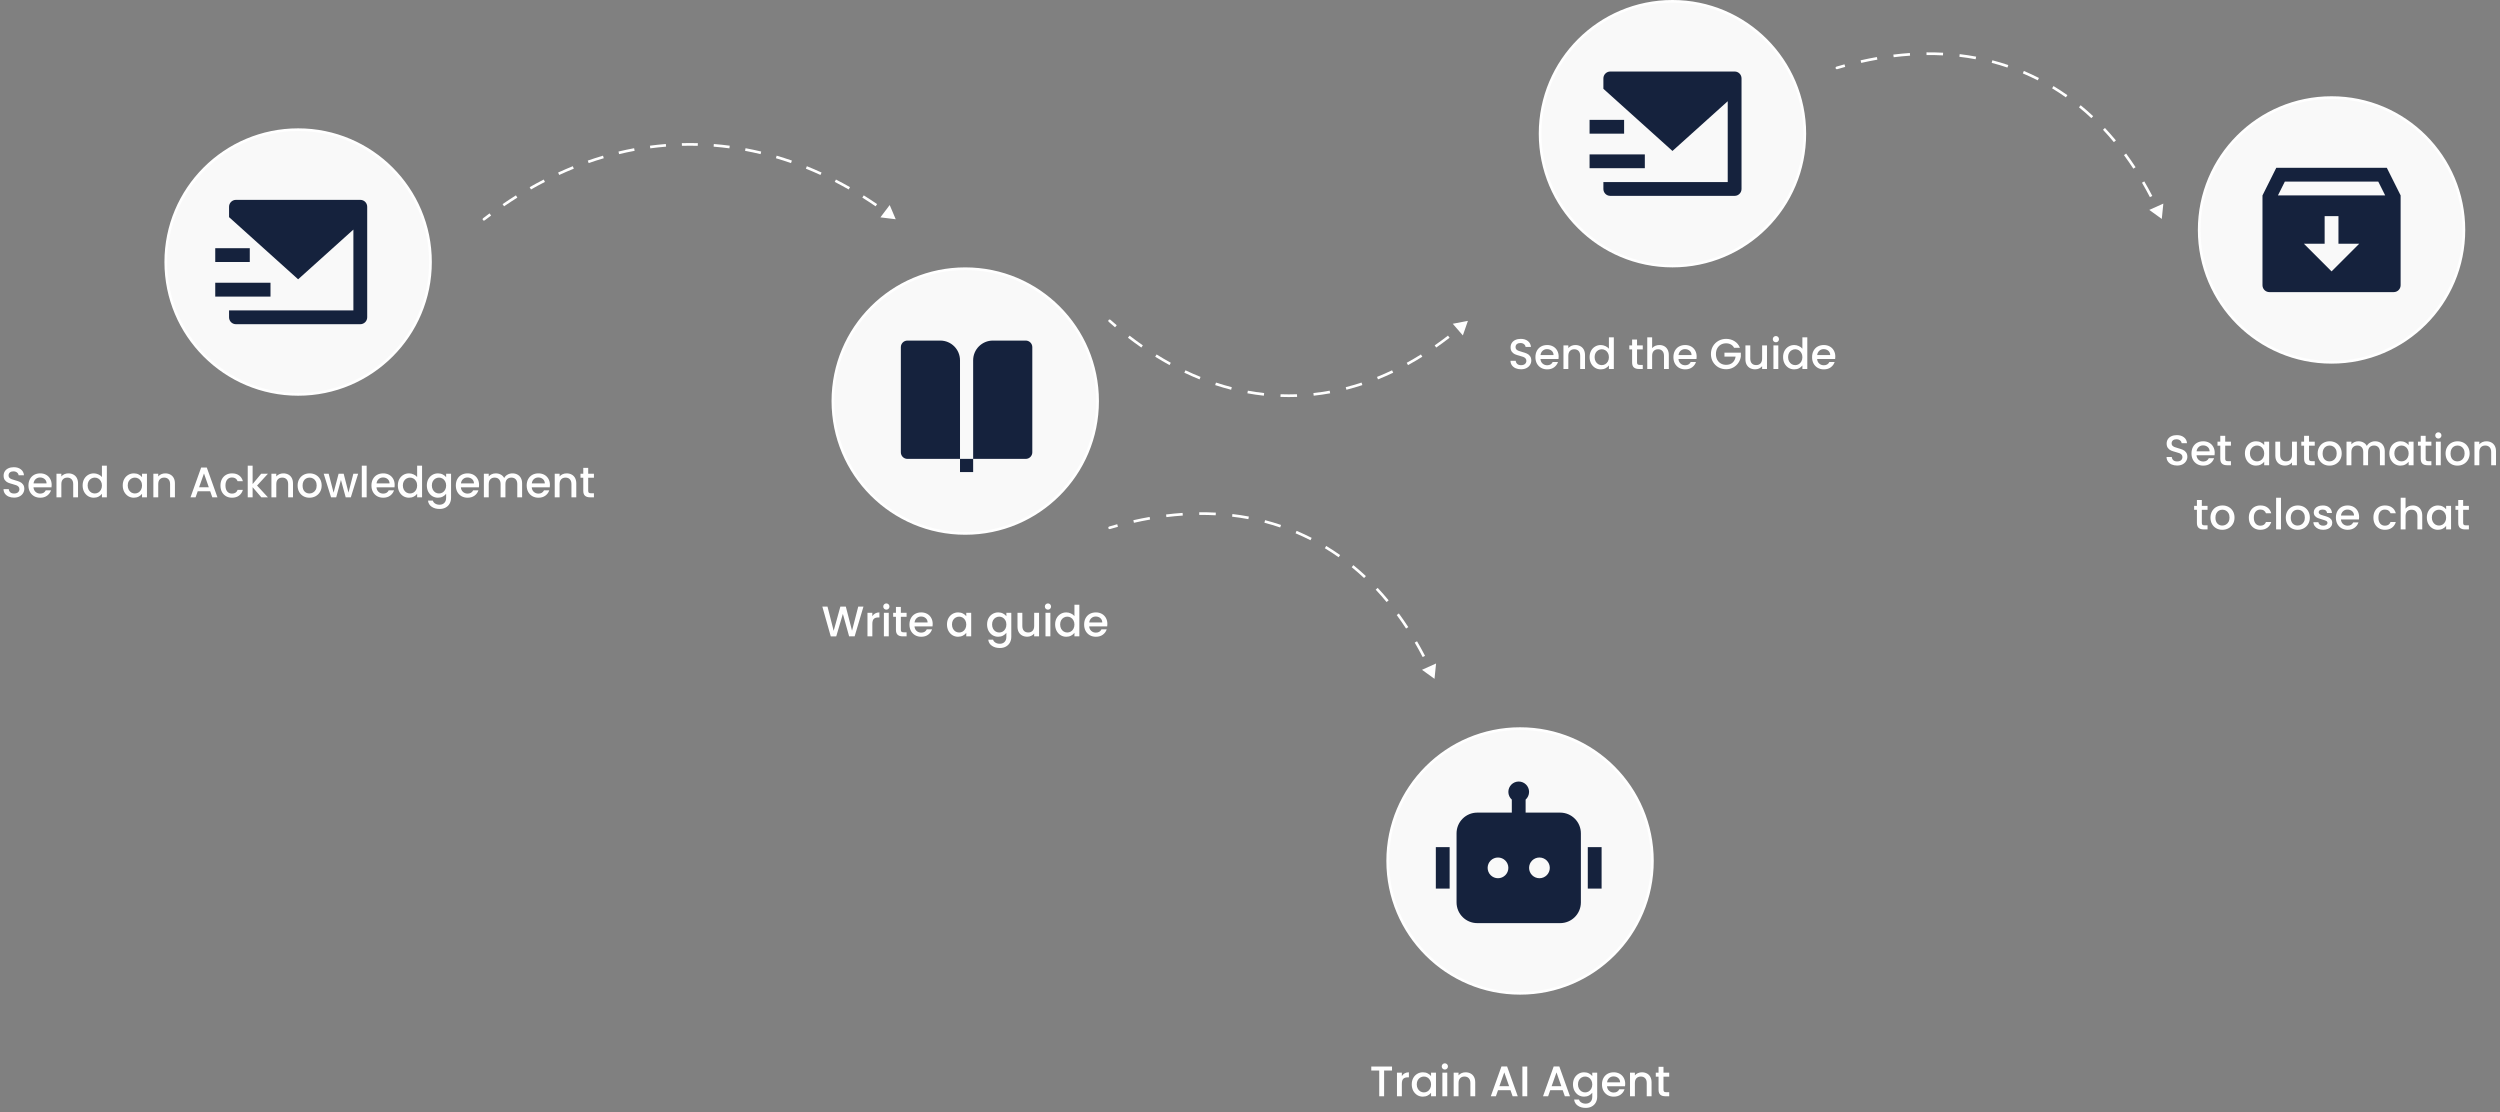
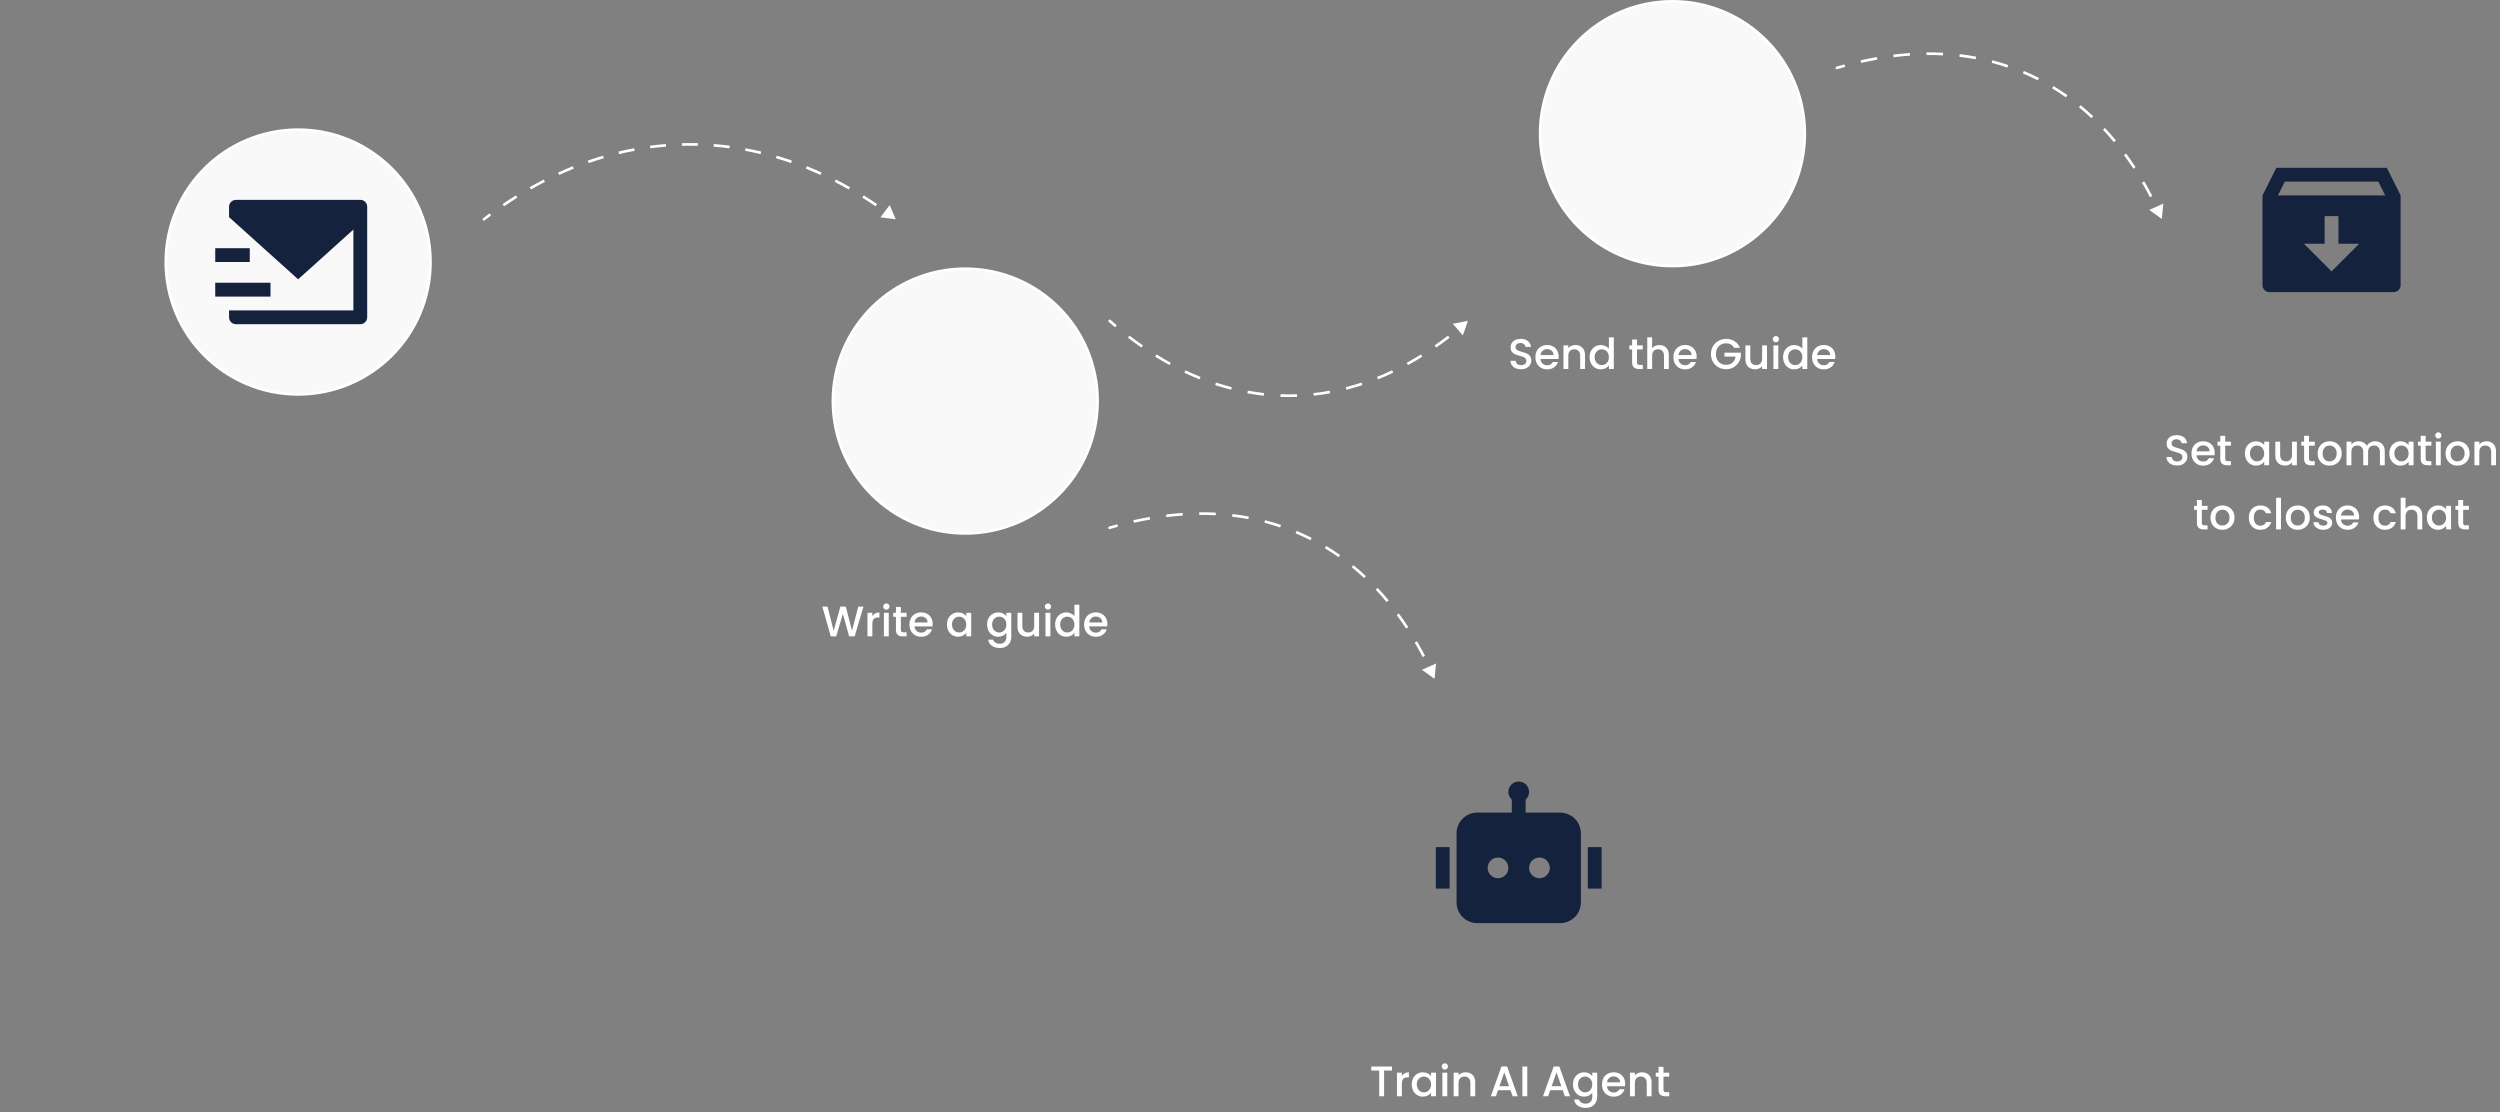
<svg xmlns="http://www.w3.org/2000/svg" width="935" height="416" viewBox="0 0 935 416" fill="none">
  <rect x="0" y="0" width="935" height="416" fill="#808080" stroke="none" />
  <path d="M62 98C62 70.662 84.162 48.5 111.5 48.5C138.838 48.5 161 70.662 161 98C161 125.338 138.838 147.5 111.5 147.5C84.162 147.5 62 125.338 62 98Z" fill="white" fill-opacity="0.95" stroke="white" />
  <g clip-path="url(#clip0_639_531)">
    <path d="M85.667 81.208V77.316C85.667 75.899 86.843 74.75 88.229 74.75H134.771C136.186 74.75 137.333 75.9 137.333 77.316V118.684C137.333 120.101 136.157 121.25 134.771 121.25H88.229C86.814 121.25 85.667 120.101 85.667 118.684V116.083H132.167V85.858L111.5 104.458L85.667 81.208ZM80.5 92.833H93.417V98H80.5V92.833ZM80.5 105.75H101.167V110.917H80.5V105.75Z" fill="#15223D" />
  </g>
-   <path d="M5.255 186.112C4.508 186.112 3.836 185.984 3.239 185.728C2.641 185.461 2.172 185.088 1.831 184.608C1.489 184.128 1.319 183.568 1.319 182.928H3.271C3.313 183.408 3.5 183.803 3.831 184.112C4.172 184.421 4.647 184.576 5.255 184.576C5.884 184.576 6.375 184.427 6.727 184.128C7.079 183.819 7.255 183.424 7.255 182.944C7.255 182.571 7.143 182.267 6.919 182.032C6.705 181.797 6.433 181.616 6.103 181.488C5.783 181.36 5.335 181.221 4.759 181.072C4.033 180.88 3.441 180.688 2.983 180.496C2.535 180.293 2.151 179.984 1.831 179.568C1.511 179.152 1.351 178.597 1.351 177.904C1.351 177.264 1.511 176.704 1.831 176.224C2.151 175.744 2.599 175.376 3.175 175.12C3.751 174.864 4.417 174.736 5.175 174.736C6.252 174.736 7.132 175.008 7.815 175.552C8.508 176.085 8.892 176.821 8.967 177.76H6.951C6.919 177.355 6.727 177.008 6.375 176.72C6.023 176.432 5.559 176.288 4.983 176.288C4.46 176.288 4.033 176.421 3.703 176.688C3.372 176.955 3.207 177.339 3.207 177.84C3.207 178.181 3.308 178.464 3.511 178.688C3.724 178.901 3.991 179.072 4.311 179.2C4.631 179.328 5.068 179.467 5.623 179.616C6.359 179.819 6.956 180.021 7.415 180.224C7.884 180.427 8.279 180.741 8.599 181.168C8.929 181.584 9.095 182.144 9.095 182.848C9.095 183.413 8.94 183.947 8.631 184.448C8.332 184.949 7.889 185.355 7.303 185.664C6.727 185.963 6.044 186.112 5.255 186.112ZM19.327 181.376C19.327 181.707 19.305 182.005 19.263 182.272H12.527C12.58 182.976 12.841 183.541 13.311 183.968C13.78 184.395 14.356 184.608 15.039 184.608C16.02 184.608 16.713 184.197 17.119 183.376H19.087C18.82 184.187 18.335 184.853 17.631 185.376C16.938 185.888 16.073 186.144 15.039 186.144C14.196 186.144 13.439 185.957 12.767 185.584C12.105 185.2 11.583 184.667 11.199 183.984C10.825 183.291 10.639 182.491 10.639 181.584C10.639 180.677 10.82 179.883 11.183 179.2C11.556 178.507 12.073 177.973 12.735 177.6C13.407 177.227 14.175 177.04 15.039 177.04C15.871 177.04 16.612 177.221 17.263 177.584C17.913 177.947 18.42 178.459 18.783 179.12C19.145 179.771 19.327 180.523 19.327 181.376ZM17.423 180.8C17.412 180.128 17.172 179.589 16.703 179.184C16.233 178.779 15.652 178.576 14.959 178.576C14.329 178.576 13.791 178.779 13.343 179.184C12.895 179.579 12.628 180.117 12.543 180.8H17.423ZM25.57 177.04C26.263 177.04 26.882 177.184 27.426 177.472C27.98 177.76 28.413 178.187 28.722 178.752C29.031 179.317 29.186 180 29.186 180.8V186H27.378V181.072C27.378 180.283 27.18 179.68 26.786 179.264C26.391 178.837 25.852 178.624 25.17 178.624C24.487 178.624 23.943 178.837 23.538 179.264C23.143 179.68 22.946 180.283 22.946 181.072V186H21.122V177.184H22.946V178.192C23.244 177.829 23.623 177.547 24.082 177.344C24.551 177.141 25.047 177.04 25.57 177.04ZM30.904 181.552C30.904 180.667 31.086 179.883 31.448 179.2C31.822 178.517 32.323 177.989 32.953 177.616C33.593 177.232 34.302 177.04 35.081 177.04C35.657 177.04 36.222 177.168 36.776 177.424C37.342 177.669 37.79 178 38.12 178.416V174.16H39.961V186H38.12V184.672C37.822 185.099 37.406 185.451 36.873 185.728C36.35 186.005 35.747 186.144 35.065 186.144C34.297 186.144 33.593 185.952 32.953 185.568C32.323 185.173 31.822 184.629 31.448 183.936C31.086 183.232 30.904 182.437 30.904 181.552ZM38.12 181.584C38.12 180.976 37.992 180.448 37.736 180C37.491 179.552 37.166 179.211 36.761 178.976C36.355 178.741 35.918 178.624 35.449 178.624C34.979 178.624 34.542 178.741 34.136 178.976C33.731 179.2 33.401 179.536 33.145 179.984C32.899 180.421 32.776 180.944 32.776 181.552C32.776 182.16 32.899 182.693 33.145 183.152C33.401 183.611 33.731 183.963 34.136 184.208C34.553 184.443 34.99 184.56 35.449 184.56C35.918 184.56 36.355 184.443 36.761 184.208C37.166 183.973 37.491 183.632 37.736 183.184C37.992 182.725 38.12 182.192 38.12 181.584ZM45.904 181.552C45.904 180.667 46.086 179.883 46.449 179.2C46.822 178.517 47.323 177.989 47.953 177.616C48.593 177.232 49.297 177.04 50.065 177.04C50.758 177.04 51.361 177.179 51.873 177.456C52.395 177.723 52.811 178.059 53.12 178.464V177.184H54.961V186H53.12V184.688C52.811 185.104 52.39 185.451 51.856 185.728C51.323 186.005 50.715 186.144 50.032 186.144C49.275 186.144 48.582 185.952 47.953 185.568C47.323 185.173 46.822 184.629 46.449 183.936C46.086 183.232 45.904 182.437 45.904 181.552ZM53.12 181.584C53.12 180.976 52.992 180.448 52.736 180C52.491 179.552 52.166 179.211 51.761 178.976C51.355 178.741 50.918 178.624 50.449 178.624C49.979 178.624 49.542 178.741 49.136 178.976C48.731 179.2 48.401 179.536 48.145 179.984C47.899 180.421 47.776 180.944 47.776 181.552C47.776 182.16 47.899 182.693 48.145 183.152C48.401 183.611 48.731 183.963 49.136 184.208C49.553 184.443 49.99 184.56 50.449 184.56C50.918 184.56 51.355 184.443 51.761 184.208C52.166 183.973 52.491 183.632 52.736 183.184C52.992 182.725 53.12 182.192 53.12 181.584ZM61.804 177.04C62.498 177.04 63.116 177.184 63.66 177.472C64.215 177.76 64.647 178.187 64.956 178.752C65.266 179.317 65.42 180 65.42 180.8V186H63.612V181.072C63.612 180.283 63.415 179.68 63.02 179.264C62.626 178.837 62.087 178.624 61.404 178.624C60.722 178.624 60.178 178.837 59.772 179.264C59.378 179.68 59.18 180.283 59.18 181.072V186H57.356V177.184H59.18V178.192C59.479 177.829 59.858 177.547 60.316 177.344C60.786 177.141 61.282 177.04 61.804 177.04ZM78.607 183.728H73.951L73.151 186H71.247L75.231 174.864H77.343L81.327 186H79.407L78.607 183.728ZM78.095 182.24L76.287 177.072L74.463 182.24H78.095ZM82.451 181.584C82.451 180.677 82.633 179.883 82.995 179.2C83.369 178.507 83.881 177.973 84.531 177.6C85.182 177.227 85.929 177.04 86.771 177.04C87.838 177.04 88.718 177.296 89.411 177.808C90.115 178.309 90.59 179.029 90.835 179.968H88.867C88.707 179.531 88.451 179.189 88.099 178.944C87.747 178.699 87.305 178.576 86.771 178.576C86.025 178.576 85.427 178.843 84.979 179.376C84.542 179.899 84.323 180.635 84.323 181.584C84.323 182.533 84.542 183.275 84.979 183.808C85.427 184.341 86.025 184.608 86.771 184.608C87.827 184.608 88.526 184.144 88.867 183.216H90.835C90.579 184.112 90.099 184.827 89.395 185.36C88.691 185.883 87.817 186.144 86.771 186.144C85.929 186.144 85.182 185.957 84.531 185.584C83.881 185.2 83.369 184.667 82.995 183.984C82.633 183.291 82.451 182.491 82.451 181.584ZM96.141 181.6L100.205 186H97.741L94.477 182.208V186H92.653V174.16H94.477V181.04L97.677 177.184H100.205L96.141 181.6ZM105.961 177.04C106.654 177.04 107.273 177.184 107.817 177.472C108.371 177.76 108.803 178.187 109.113 178.752C109.422 179.317 109.577 180 109.577 180.8V186H107.769V181.072C107.769 180.283 107.571 179.68 107.177 179.264C106.782 178.837 106.243 178.624 105.561 178.624C104.878 178.624 104.334 178.837 103.929 179.264C103.534 179.68 103.337 180.283 103.337 181.072V186H101.513V177.184H103.337V178.192C103.635 177.829 104.014 177.547 104.473 177.344C104.942 177.141 105.438 177.04 105.961 177.04ZM115.727 186.144C114.895 186.144 114.143 185.957 113.471 185.584C112.799 185.2 112.271 184.667 111.887 183.984C111.503 183.291 111.311 182.491 111.311 181.584C111.311 180.688 111.508 179.893 111.903 179.2C112.298 178.507 112.836 177.973 113.519 177.6C114.202 177.227 114.964 177.04 115.807 177.04C116.65 177.04 117.412 177.227 118.095 177.6C118.778 177.973 119.316 178.507 119.711 179.2C120.106 179.893 120.303 180.688 120.303 181.584C120.303 182.48 120.1 183.275 119.695 183.968C119.29 184.661 118.735 185.2 118.031 185.584C117.338 185.957 116.57 186.144 115.727 186.144ZM115.727 184.56C116.196 184.56 116.634 184.448 117.039 184.224C117.455 184 117.791 183.664 118.047 183.216C118.303 182.768 118.431 182.224 118.431 181.584C118.431 180.944 118.308 180.405 118.063 179.968C117.818 179.52 117.492 179.184 117.087 178.96C116.682 178.736 116.244 178.624 115.775 178.624C115.306 178.624 114.868 178.736 114.463 178.96C114.068 179.184 113.754 179.52 113.519 179.968C113.284 180.405 113.167 180.944 113.167 181.584C113.167 182.533 113.407 183.269 113.887 183.792C114.378 184.304 114.991 184.56 115.727 184.56ZM133.946 177.184L131.21 186H129.29L127.514 179.488L125.738 186H123.818L121.066 177.184H122.922L124.762 184.272L126.634 177.184H128.538L130.33 184.24L132.154 177.184H133.946ZM137.133 174.16V186H135.309V174.16H137.133ZM147.608 181.376C147.608 181.707 147.587 182.005 147.544 182.272H140.808C140.861 182.976 141.123 183.541 141.592 183.968C142.061 184.395 142.637 184.608 143.32 184.608C144.301 184.608 144.995 184.197 145.4 183.376H147.368C147.101 184.187 146.616 184.853 145.912 185.376C145.219 185.888 144.355 186.144 143.32 186.144C142.477 186.144 141.72 185.957 141.048 185.584C140.387 185.2 139.864 184.667 139.48 183.984C139.107 183.291 138.92 182.491 138.92 181.584C138.92 180.677 139.101 179.883 139.464 179.2C139.837 178.507 140.355 177.973 141.016 177.6C141.688 177.227 142.456 177.04 143.32 177.04C144.152 177.04 144.893 177.221 145.544 177.584C146.195 177.947 146.701 178.459 147.064 179.12C147.427 179.771 147.608 180.523 147.608 181.376ZM145.704 180.8C145.693 180.128 145.453 179.589 144.984 179.184C144.515 178.779 143.933 178.576 143.24 178.576C142.611 178.576 142.072 178.779 141.624 179.184C141.176 179.579 140.909 180.117 140.824 180.8H145.704ZM148.795 181.552C148.795 180.667 148.976 179.883 149.339 179.2C149.712 178.517 150.214 177.989 150.843 177.616C151.483 177.232 152.192 177.04 152.971 177.04C153.547 177.04 154.112 177.168 154.667 177.424C155.232 177.669 155.68 178 156.011 178.416V174.16H157.851V186H156.011V184.672C155.712 185.099 155.296 185.451 154.763 185.728C154.24 186.005 153.638 186.144 152.955 186.144C152.187 186.144 151.483 185.952 150.843 185.568C150.214 185.173 149.712 184.629 149.339 183.936C148.976 183.232 148.795 182.437 148.795 181.552ZM156.011 181.584C156.011 180.976 155.883 180.448 155.627 180C155.382 179.552 155.056 179.211 154.651 178.976C154.246 178.741 153.808 178.624 153.339 178.624C152.87 178.624 152.432 178.741 152.027 178.976C151.622 179.2 151.291 179.536 151.035 179.984C150.79 180.421 150.667 180.944 150.667 181.552C150.667 182.16 150.79 182.693 151.035 183.152C151.291 183.611 151.622 183.963 152.027 184.208C152.443 184.443 152.88 184.56 153.339 184.56C153.808 184.56 154.246 184.443 154.651 184.208C155.056 183.973 155.382 183.632 155.627 183.184C155.883 182.725 156.011 182.192 156.011 181.584ZM163.799 177.04C164.482 177.04 165.084 177.179 165.607 177.456C166.14 177.723 166.556 178.059 166.855 178.464V177.184H168.695V186.144C168.695 186.955 168.524 187.675 168.183 188.304C167.842 188.944 167.346 189.445 166.695 189.808C166.055 190.171 165.287 190.352 164.391 190.352C163.196 190.352 162.204 190.069 161.415 189.504C160.626 188.949 160.178 188.192 160.071 187.232H161.879C162.018 187.691 162.311 188.059 162.759 188.336C163.218 188.624 163.762 188.768 164.391 188.768C165.127 188.768 165.719 188.544 166.167 188.096C166.626 187.648 166.855 186.997 166.855 186.144V184.672C166.546 185.088 166.124 185.44 165.591 185.728C165.068 186.005 164.471 186.144 163.799 186.144C163.031 186.144 162.327 185.952 161.687 185.568C161.058 185.173 160.556 184.629 160.183 183.936C159.82 183.232 159.639 182.437 159.639 181.552C159.639 180.667 159.82 179.883 160.183 179.2C160.556 178.517 161.058 177.989 161.687 177.616C162.327 177.232 163.031 177.04 163.799 177.04ZM166.855 181.584C166.855 180.976 166.727 180.448 166.471 180C166.226 179.552 165.9 179.211 165.495 178.976C165.09 178.741 164.652 178.624 164.183 178.624C163.714 178.624 163.276 178.741 162.871 178.976C162.466 179.2 162.135 179.536 161.879 179.984C161.634 180.421 161.511 180.944 161.511 181.552C161.511 182.16 161.634 182.693 161.879 183.152C162.135 183.611 162.466 183.963 162.871 184.208C163.287 184.443 163.724 184.56 164.183 184.56C164.652 184.56 165.09 184.443 165.495 184.208C165.9 183.973 166.226 183.632 166.471 183.184C166.727 182.725 166.855 182.192 166.855 181.584ZM179.171 181.376C179.171 181.707 179.149 182.005 179.107 182.272H172.371C172.424 182.976 172.685 183.541 173.155 183.968C173.624 184.395 174.2 184.608 174.883 184.608C175.864 184.608 176.557 184.197 176.963 183.376H178.931C178.664 184.187 178.179 184.853 177.475 185.376C176.781 185.888 175.917 186.144 174.883 186.144C174.04 186.144 173.283 185.957 172.611 185.584C171.949 185.2 171.427 184.667 171.043 183.984C170.669 183.291 170.483 182.491 170.483 181.584C170.483 180.677 170.664 179.883 171.027 179.2C171.4 178.507 171.917 177.973 172.579 177.6C173.251 177.227 174.019 177.04 174.883 177.04C175.715 177.04 176.456 177.221 177.107 177.584C177.757 177.947 178.264 178.459 178.627 179.12C178.989 179.771 179.171 180.523 179.171 181.376ZM177.267 180.8C177.256 180.128 177.016 179.589 176.547 179.184C176.077 178.779 175.496 178.576 174.803 178.576C174.173 178.576 173.635 178.779 173.187 179.184C172.739 179.579 172.472 180.117 172.387 180.8H177.267ZM191.638 177.04C192.331 177.04 192.95 177.184 193.494 177.472C194.048 177.76 194.48 178.187 194.79 178.752C195.11 179.317 195.27 180 195.27 180.8V186H193.462V181.072C193.462 180.283 193.264 179.68 192.87 179.264C192.475 178.837 191.936 178.624 191.254 178.624C190.571 178.624 190.027 178.837 189.622 179.264C189.227 179.68 189.03 180.283 189.03 181.072V186H187.222V181.072C187.222 180.283 187.024 179.68 186.63 179.264C186.235 178.837 185.696 178.624 185.014 178.624C184.331 178.624 183.787 178.837 183.382 179.264C182.987 179.68 182.79 180.283 182.79 181.072V186H180.966V177.184H182.79V178.192C183.088 177.829 183.467 177.547 183.926 177.344C184.384 177.141 184.875 177.04 185.398 177.04C186.102 177.04 186.731 177.189 187.286 177.488C187.84 177.787 188.267 178.219 188.566 178.784C188.832 178.251 189.248 177.829 189.814 177.52C190.379 177.2 190.987 177.04 191.638 177.04ZM205.671 181.376C205.671 181.707 205.649 182.005 205.607 182.272H198.871C198.924 182.976 199.185 183.541 199.655 183.968C200.124 184.395 200.7 184.608 201.383 184.608C202.364 184.608 203.057 184.197 203.463 183.376H205.431C205.164 184.187 204.679 184.853 203.975 185.376C203.281 185.888 202.417 186.144 201.383 186.144C200.54 186.144 199.783 185.957 199.111 185.584C198.449 185.2 197.927 184.667 197.543 183.984C197.169 183.291 196.983 182.491 196.983 181.584C196.983 180.677 197.164 179.883 197.527 179.2C197.9 178.507 198.417 177.973 199.079 177.6C199.751 177.227 200.519 177.04 201.383 177.04C202.215 177.04 202.956 177.221 203.607 177.584C204.257 177.947 204.764 178.459 205.127 179.12C205.489 179.771 205.671 180.523 205.671 181.376ZM203.767 180.8C203.756 180.128 203.516 179.589 203.047 179.184C202.577 178.779 201.996 178.576 201.303 178.576C200.673 178.576 200.135 178.779 199.687 179.184C199.239 179.579 198.972 180.117 198.887 180.8H203.767ZM211.914 177.04C212.607 177.04 213.226 177.184 213.77 177.472C214.324 177.76 214.756 178.187 215.066 178.752C215.375 179.317 215.53 180 215.53 180.8V186H213.722V181.072C213.722 180.283 213.524 179.68 213.13 179.264C212.735 178.837 212.196 178.624 211.514 178.624C210.831 178.624 210.287 178.837 209.882 179.264C209.487 179.68 209.29 180.283 209.29 181.072V186H207.466V177.184H209.29V178.192C209.588 177.829 209.967 177.547 210.426 177.344C210.895 177.141 211.391 177.04 211.914 177.04ZM219.984 178.672V183.552C219.984 183.883 220.059 184.123 220.208 184.272C220.368 184.411 220.635 184.48 221.008 184.48H222.128V186H220.688C219.867 186 219.238 185.808 218.8 185.424C218.363 185.04 218.144 184.416 218.144 183.552V178.672H217.104V177.184H218.144V174.992H219.984V177.184H222.128V178.672H219.984Z" fill="white" />
-   <path d="M519 322C519 294.662 541.162 272.5 568.5 272.5C595.838 272.5 618 294.662 618 322C618 349.338 595.838 371.5 568.5 371.5C541.162 371.5 519 349.338 519 322Z" fill="white" fill-opacity="0.95" stroke="white" />
  <g clip-path="url(#clip1_639_531)">
    <path d="M571.875 296.167C571.875 297.314 571.376 298.345 570.583 299.055V303.917H583.5C587.78 303.917 591.25 307.386 591.25 311.667V337.5C591.25 341.78 587.78 345.25 583.5 345.25H552.5C548.22 345.25 544.75 341.78 544.75 337.5V311.667C544.75 307.386 548.22 303.917 552.5 303.917H565.417V299.055C564.624 298.345 564.125 297.314 564.125 296.167C564.125 294.026 565.86 292.292 568 292.292C570.14 292.292 571.875 294.026 571.875 296.167ZM537 316.833H542.167V332.333H537V316.833ZM599 316.833H593.833V332.333H599V316.833ZM560.25 328.458C562.39 328.458 564.125 326.723 564.125 324.583C564.125 322.443 562.39 320.708 560.25 320.708C558.11 320.708 556.375 322.443 556.375 324.583C556.375 326.723 558.11 328.458 560.25 328.458ZM579.625 324.583C579.625 322.443 577.89 320.708 575.75 320.708C573.61 320.708 571.875 322.443 571.875 324.583C571.875 326.723 573.61 328.458 575.75 328.458C577.89 328.458 579.625 326.723 579.625 324.583Z" fill="#15223D" />
  </g>
  <path d="M520.618 398.88V400.368H517.658V410H515.834V400.368H512.858V398.88H520.618ZM524.29 402.464C524.556 402.016 524.908 401.669 525.346 401.424C525.794 401.168 526.322 401.04 526.93 401.04V402.928H526.466C525.751 402.928 525.207 403.109 524.834 403.472C524.471 403.835 524.29 404.464 524.29 405.36V410H522.466V401.184H524.29V402.464ZM527.998 405.552C527.998 404.667 528.18 403.883 528.542 403.2C528.916 402.517 529.417 401.989 530.046 401.616C530.686 401.232 531.39 401.04 532.158 401.04C532.852 401.04 533.454 401.179 533.966 401.456C534.489 401.723 534.905 402.059 535.214 402.464V401.184H537.054V410H535.214V408.688C534.905 409.104 534.484 409.451 533.95 409.728C533.417 410.005 532.809 410.144 532.126 410.144C531.369 410.144 530.676 409.952 530.046 409.568C529.417 409.173 528.916 408.629 528.542 407.936C528.18 407.232 527.998 406.437 527.998 405.552ZM535.214 405.584C535.214 404.976 535.086 404.448 534.83 404C534.585 403.552 534.26 403.211 533.854 402.976C533.449 402.741 533.012 402.624 532.542 402.624C532.073 402.624 531.636 402.741 531.23 402.976C530.825 403.2 530.494 403.536 530.238 403.984C529.993 404.421 529.87 404.944 529.87 405.552C529.87 406.16 529.993 406.693 530.238 407.152C530.494 407.611 530.825 407.963 531.23 408.208C531.646 408.443 532.084 408.56 532.542 408.56C533.012 408.56 533.449 408.443 533.854 408.208C534.26 407.973 534.585 407.632 534.83 407.184C535.086 406.725 535.214 406.192 535.214 405.584ZM540.378 400.016C540.047 400.016 539.77 399.904 539.546 399.68C539.322 399.456 539.21 399.179 539.21 398.848C539.21 398.517 539.322 398.24 539.546 398.016C539.77 397.792 540.047 397.68 540.378 397.68C540.698 397.68 540.97 397.792 541.194 398.016C541.418 398.24 541.53 398.517 541.53 398.848C541.53 399.179 541.418 399.456 541.194 399.68C540.97 399.904 540.698 400.016 540.378 400.016ZM541.274 401.184V410H539.45V401.184H541.274ZM548.117 401.04C548.81 401.04 549.429 401.184 549.973 401.472C550.527 401.76 550.959 402.187 551.269 402.752C551.578 403.317 551.733 404 551.733 404.8V410H549.925V405.072C549.925 404.283 549.727 403.68 549.333 403.264C548.938 402.837 548.399 402.624 547.717 402.624C547.034 402.624 546.49 402.837 546.085 403.264C545.69 403.68 545.493 404.283 545.493 405.072V410H543.669V401.184H545.493V402.192C545.791 401.829 546.17 401.547 546.629 401.344C547.098 401.141 547.594 401.04 548.117 401.04ZM564.92 407.728H560.264L559.464 410H557.56L561.544 398.864H563.656L567.64 410H565.72L564.92 407.728ZM564.408 406.24L562.6 401.072L560.776 406.24H564.408ZM571.196 398.88V410H569.372V398.88H571.196ZM584.451 407.728H579.795L578.995 410H577.091L581.075 398.864H583.187L587.171 410H585.251L584.451 407.728ZM583.939 406.24L582.131 401.072L580.307 406.24H583.939ZM592.455 401.04C593.138 401.04 593.74 401.179 594.263 401.456C594.796 401.723 595.212 402.059 595.511 402.464V401.184H597.351V410.144C597.351 410.955 597.18 411.675 596.839 412.304C596.498 412.944 596.002 413.445 595.351 413.808C594.711 414.171 593.943 414.352 593.047 414.352C591.852 414.352 590.86 414.069 590.071 413.504C589.282 412.949 588.834 412.192 588.727 411.232H590.535C590.674 411.691 590.967 412.059 591.415 412.336C591.874 412.624 592.418 412.768 593.047 412.768C593.783 412.768 594.375 412.544 594.823 412.096C595.282 411.648 595.511 410.997 595.511 410.144V408.672C595.202 409.088 594.78 409.44 594.247 409.728C593.724 410.005 593.127 410.144 592.455 410.144C591.687 410.144 590.983 409.952 590.343 409.568C589.714 409.173 589.212 408.629 588.839 407.936C588.476 407.232 588.295 406.437 588.295 405.552C588.295 404.667 588.476 403.883 588.839 403.2C589.212 402.517 589.714 401.989 590.343 401.616C590.983 401.232 591.687 401.04 592.455 401.04ZM595.511 405.584C595.511 404.976 595.383 404.448 595.127 404C594.882 403.552 594.556 403.211 594.151 402.976C593.746 402.741 593.308 402.624 592.839 402.624C592.37 402.624 591.932 402.741 591.527 402.976C591.122 403.2 590.791 403.536 590.535 403.984C590.29 404.421 590.167 404.944 590.167 405.552C590.167 406.16 590.29 406.693 590.535 407.152C590.791 407.611 591.122 407.963 591.527 408.208C591.943 408.443 592.38 408.56 592.839 408.56C593.308 408.56 593.746 408.443 594.151 408.208C594.556 407.973 594.882 407.632 595.127 407.184C595.383 406.725 595.511 406.192 595.511 405.584ZM607.827 405.376C607.827 405.707 607.806 406.005 607.763 406.272H601.027C601.08 406.976 601.342 407.541 601.811 407.968C602.28 408.395 602.856 408.608 603.539 408.608C604.52 408.608 605.214 408.197 605.619 407.376H607.587C607.32 408.187 606.835 408.853 606.131 409.376C605.438 409.888 604.574 410.144 603.539 410.144C602.696 410.144 601.939 409.957 601.267 409.584C600.606 409.2 600.083 408.667 599.699 407.984C599.326 407.291 599.139 406.491 599.139 405.584C599.139 404.677 599.32 403.883 599.683 403.2C600.056 402.507 600.574 401.973 601.235 401.6C601.907 401.227 602.675 401.04 603.539 401.04C604.371 401.04 605.112 401.221 605.763 401.584C606.414 401.947 606.92 402.459 607.283 403.12C607.646 403.771 607.827 404.523 607.827 405.376ZM605.923 404.8C605.912 404.128 605.672 403.589 605.203 403.184C604.734 402.779 604.152 402.576 603.459 402.576C602.83 402.576 602.291 402.779 601.843 403.184C601.395 403.579 601.128 404.117 601.043 404.8H605.923ZM614.07 401.04C614.763 401.04 615.382 401.184 615.926 401.472C616.481 401.76 616.913 402.187 617.222 402.752C617.531 403.317 617.686 404 617.686 404.8V410H615.878V405.072C615.878 404.283 615.681 403.68 615.286 403.264C614.891 402.837 614.353 402.624 613.67 402.624C612.987 402.624 612.443 402.837 612.038 403.264C611.643 403.68 611.446 404.283 611.446 405.072V410H609.622V401.184H611.446V402.192C611.745 401.829 612.123 401.547 612.582 401.344C613.051 401.141 613.547 401.04 614.07 401.04ZM622.141 402.672V407.552C622.141 407.883 622.215 408.123 622.365 408.272C622.525 408.411 622.791 408.48 623.165 408.48H624.285V410H622.845C622.023 410 621.394 409.808 620.957 409.424C620.519 409.04 620.301 408.416 620.301 407.552V402.672H619.261V401.184H620.301V398.992H622.141V401.184H624.285V402.672H622.141Z" fill="white" />
-   <path d="M822.5 86C822.5 58.662 844.662 36.5 872 36.5C899.338 36.5 921.5 58.662 921.5 86C921.5 113.338 899.338 135.5 872 135.5C844.662 135.5 822.5 113.338 822.5 86Z" fill="white" fill-opacity="0.95" stroke="white" />
  <path d="M851.333 62.75H892.667L897.833 73.083V106.667C897.833 108.093 896.677 109.25 895.25 109.25H848.75C847.323 109.25 846.167 108.093 846.167 106.667V73.093L851.333 62.75ZM874.583 91.167V80.833H869.417V91.167H861.667L872 101.5L882.333 91.167H874.583ZM892.057 73.083L889.473 67.917H854.528L851.947 73.083H892.057Z" fill="#15223D" />
  <path d="M814.231 174.112C813.485 174.112 812.813 173.984 812.215 173.728C811.618 173.461 811.149 173.088 810.807 172.608C810.466 172.128 810.295 171.568 810.295 170.928H812.247C812.29 171.408 812.477 171.803 812.807 172.112C813.149 172.421 813.623 172.576 814.231 172.576C814.861 172.576 815.351 172.427 815.703 172.128C816.055 171.819 816.231 171.424 816.231 170.944C816.231 170.571 816.119 170.267 815.895 170.032C815.682 169.797 815.41 169.616 815.079 169.488C814.759 169.36 814.311 169.221 813.735 169.072C813.01 168.88 812.418 168.688 811.959 168.496C811.511 168.293 811.127 167.984 810.807 167.568C810.487 167.152 810.327 166.597 810.327 165.904C810.327 165.264 810.487 164.704 810.807 164.224C811.127 163.744 811.575 163.376 812.151 163.12C812.727 162.864 813.394 162.736 814.151 162.736C815.229 162.736 816.109 163.008 816.791 163.552C817.485 164.085 817.869 164.821 817.943 165.76H815.927C815.895 165.355 815.703 165.008 815.351 164.72C814.999 164.432 814.535 164.288 813.959 164.288C813.437 164.288 813.01 164.421 812.679 164.688C812.349 164.955 812.183 165.339 812.183 165.84C812.183 166.181 812.285 166.464 812.487 166.688C812.701 166.901 812.967 167.072 813.287 167.2C813.607 167.328 814.045 167.467 814.599 167.616C815.335 167.819 815.933 168.021 816.391 168.224C816.861 168.427 817.255 168.741 817.575 169.168C817.906 169.584 818.071 170.144 818.071 170.848C818.071 171.413 817.917 171.947 817.607 172.448C817.309 172.949 816.866 173.355 816.279 173.664C815.703 173.963 815.021 174.112 814.231 174.112ZM828.303 169.376C828.303 169.707 828.282 170.005 828.239 170.272H821.503C821.557 170.976 821.818 171.541 822.287 171.968C822.757 172.395 823.333 172.608 824.015 172.608C824.997 172.608 825.69 172.197 826.095 171.376H828.063C827.797 172.187 827.311 172.853 826.607 173.376C825.914 173.888 825.05 174.144 824.015 174.144C823.173 174.144 822.415 173.957 821.743 173.584C821.082 173.2 820.559 172.667 820.175 171.984C819.802 171.291 819.615 170.491 819.615 169.584C819.615 168.677 819.797 167.883 820.159 167.2C820.533 166.507 821.05 165.973 821.711 165.6C822.383 165.227 823.151 165.04 824.015 165.04C824.847 165.04 825.589 165.221 826.239 165.584C826.89 165.947 827.397 166.459 827.759 167.12C828.122 167.771 828.303 168.523 828.303 169.376ZM826.399 168.8C826.389 168.128 826.149 167.589 825.679 167.184C825.21 166.779 824.629 166.576 823.935 166.576C823.306 166.576 822.767 166.779 822.319 167.184C821.871 167.579 821.605 168.117 821.519 168.8H826.399ZM832.226 166.672V171.552C832.226 171.883 832.301 172.123 832.45 172.272C832.61 172.411 832.877 172.48 833.25 172.48H834.37V174H832.93C832.109 174 831.48 173.808 831.042 173.424C830.605 173.04 830.386 172.416 830.386 171.552V166.672H829.346V165.184H830.386V162.992H832.226V165.184H834.37V166.672H832.226ZM839.6 169.552C839.6 168.667 839.781 167.883 840.144 167.2C840.517 166.517 841.018 165.989 841.648 165.616C842.288 165.232 842.992 165.04 843.76 165.04C844.453 165.04 845.056 165.179 845.568 165.456C846.09 165.723 846.506 166.059 846.816 166.464V165.184H848.656V174H846.816V172.688C846.506 173.104 846.085 173.451 845.552 173.728C845.018 174.005 844.41 174.144 843.728 174.144C842.97 174.144 842.277 173.952 841.648 173.568C841.018 173.173 840.517 172.629 840.144 171.936C839.781 171.232 839.6 170.437 839.6 169.552ZM846.816 169.584C846.816 168.976 846.688 168.448 846.432 168C846.186 167.552 845.861 167.211 845.456 166.976C845.05 166.741 844.613 166.624 844.144 166.624C843.674 166.624 843.237 166.741 842.832 166.976C842.426 167.2 842.096 167.536 841.84 167.984C841.594 168.421 841.472 168.944 841.472 169.552C841.472 170.16 841.594 170.693 841.84 171.152C842.096 171.611 842.426 171.963 842.832 172.208C843.248 172.443 843.685 172.56 844.144 172.56C844.613 172.56 845.05 172.443 845.456 172.208C845.861 171.973 846.186 171.632 846.432 171.184C846.688 170.725 846.816 170.192 846.816 169.584ZM859.036 165.184V174H857.212V172.96C856.924 173.323 856.545 173.611 856.076 173.824C855.617 174.027 855.126 174.128 854.604 174.128C853.91 174.128 853.286 173.984 852.732 173.696C852.188 173.408 851.756 172.981 851.436 172.416C851.126 171.851 850.972 171.168 850.972 170.368V165.184H852.78V170.096C852.78 170.885 852.977 171.493 853.372 171.92C853.766 172.336 854.305 172.544 854.988 172.544C855.67 172.544 856.209 172.336 856.604 171.92C857.009 171.493 857.212 170.885 857.212 170.096V165.184H859.036ZM863.57 166.672V171.552C863.57 171.883 863.645 172.123 863.794 172.272C863.954 172.411 864.221 172.48 864.594 172.48H865.714V174H864.274C863.453 174 862.824 173.808 862.386 173.424C861.949 173.04 861.73 172.416 861.73 171.552V166.672H860.69V165.184H861.73V162.992H863.57V165.184H865.714V166.672H863.57ZM871.219 174.144C870.387 174.144 869.635 173.957 868.963 173.584C868.291 173.2 867.763 172.667 867.379 171.984C866.995 171.291 866.803 170.491 866.803 169.584C866.803 168.688 867.001 167.893 867.395 167.2C867.79 166.507 868.329 165.973 869.011 165.6C869.694 165.227 870.457 165.04 871.299 165.04C872.142 165.04 872.905 165.227 873.587 165.6C874.27 165.973 874.809 166.507 875.203 167.2C875.598 167.893 875.795 168.688 875.795 169.584C875.795 170.48 875.593 171.275 875.187 171.968C874.782 172.661 874.227 173.2 873.523 173.584C872.83 173.957 872.062 174.144 871.219 174.144ZM871.219 172.56C871.689 172.56 872.126 172.448 872.531 172.224C872.947 172 873.283 171.664 873.539 171.216C873.795 170.768 873.923 170.224 873.923 169.584C873.923 168.944 873.801 168.405 873.555 167.968C873.31 167.52 872.985 167.184 872.579 166.96C872.174 166.736 871.737 166.624 871.267 166.624C870.798 166.624 870.361 166.736 869.955 166.96C869.561 167.184 869.246 167.52 869.011 167.968C868.777 168.405 868.659 168.944 868.659 169.584C868.659 170.533 868.899 171.269 869.379 171.792C869.87 172.304 870.483 172.56 871.219 172.56ZM888.27 165.04C888.964 165.04 889.582 165.184 890.126 165.472C890.681 165.76 891.113 166.187 891.422 166.752C891.742 167.317 891.902 168 891.902 168.8V174H890.094V169.072C890.094 168.283 889.897 167.68 889.502 167.264C889.108 166.837 888.569 166.624 887.886 166.624C887.204 166.624 886.66 166.837 886.254 167.264C885.86 167.68 885.662 168.283 885.662 169.072V174H883.854V169.072C883.854 168.283 883.657 167.68 883.262 167.264C882.868 166.837 882.329 166.624 881.646 166.624C880.964 166.624 880.42 166.837 880.014 167.264C879.62 167.68 879.422 168.283 879.422 169.072V174H877.598V165.184H879.422V166.192C879.721 165.829 880.1 165.547 880.558 165.344C881.017 165.141 881.508 165.04 882.03 165.04C882.734 165.04 883.364 165.189 883.918 165.488C884.473 165.787 884.9 166.219 885.198 166.784C885.465 166.251 885.881 165.829 886.446 165.52C887.012 165.2 887.62 165.04 888.27 165.04ZM893.615 169.552C893.615 168.667 893.797 167.883 894.159 167.2C894.533 166.517 895.034 165.989 895.663 165.616C896.303 165.232 897.007 165.04 897.775 165.04C898.469 165.04 899.071 165.179 899.583 165.456C900.106 165.723 900.522 166.059 900.831 166.464V165.184H902.671V174H900.831V172.688C900.522 173.104 900.101 173.451 899.567 173.728C899.034 174.005 898.426 174.144 897.743 174.144C896.986 174.144 896.293 173.952 895.663 173.568C895.034 173.173 894.533 172.629 894.159 171.936C893.797 171.232 893.615 170.437 893.615 169.552ZM900.831 169.584C900.831 168.976 900.703 168.448 900.447 168C900.202 167.552 899.877 167.211 899.471 166.976C899.066 166.741 898.629 166.624 898.159 166.624C897.69 166.624 897.253 166.741 896.847 166.976C896.442 167.2 896.111 167.536 895.855 167.984C895.61 168.421 895.487 168.944 895.487 169.552C895.487 170.16 895.61 170.693 895.855 171.152C896.111 171.611 896.442 171.963 896.847 172.208C897.263 172.443 897.701 172.56 898.159 172.56C898.629 172.56 899.066 172.443 899.471 172.208C899.877 171.973 900.202 171.632 900.447 171.184C900.703 170.725 900.831 170.192 900.831 169.584ZM907.195 166.672V171.552C907.195 171.883 907.27 172.123 907.419 172.272C907.579 172.411 907.846 172.48 908.219 172.48H909.339V174H907.899C907.078 174 906.449 173.808 906.011 173.424C905.574 173.04 905.355 172.416 905.355 171.552V166.672H904.315V165.184H905.355V162.992H907.195V165.184H909.339V166.672H907.195ZM911.948 164.016C911.618 164.016 911.34 163.904 911.116 163.68C910.892 163.456 910.78 163.179 910.78 162.848C910.78 162.517 910.892 162.24 911.116 162.016C911.34 161.792 911.618 161.68 911.948 161.68C912.268 161.68 912.54 161.792 912.764 162.016C912.988 162.24 913.1 162.517 913.1 162.848C913.1 163.179 912.988 163.456 912.764 163.68C912.54 163.904 912.268 164.016 911.948 164.016ZM912.844 165.184V174H911.02V165.184H912.844ZM919.063 174.144C918.231 174.144 917.479 173.957 916.807 173.584C916.135 173.2 915.607 172.667 915.223 171.984C914.839 171.291 914.647 170.491 914.647 169.584C914.647 168.688 914.844 167.893 915.239 167.2C915.634 166.507 916.172 165.973 916.855 165.6C917.538 165.227 918.3 165.04 919.143 165.04C919.986 165.04 920.748 165.227 921.431 165.6C922.114 165.973 922.652 166.507 923.047 167.2C923.442 167.893 923.639 168.688 923.639 169.584C923.639 170.48 923.436 171.275 923.031 171.968C922.626 172.661 922.071 173.2 921.367 173.584C920.674 173.957 919.906 174.144 919.063 174.144ZM919.063 172.56C919.532 172.56 919.97 172.448 920.375 172.224C920.791 172 921.127 171.664 921.383 171.216C921.639 170.768 921.767 170.224 921.767 169.584C921.767 168.944 921.644 168.405 921.399 167.968C921.154 167.52 920.828 167.184 920.423 166.96C920.018 166.736 919.58 166.624 919.111 166.624C918.642 166.624 918.204 166.736 917.799 166.96C917.404 167.184 917.09 167.52 916.855 167.968C916.62 168.405 916.503 168.944 916.503 169.584C916.503 170.533 916.743 171.269 917.223 171.792C917.714 172.304 918.327 172.56 919.063 172.56ZM929.89 165.04C930.584 165.04 931.202 165.184 931.746 165.472C932.301 165.76 932.733 166.187 933.042 166.752C933.352 167.317 933.506 168 933.506 168.8V174H931.698V169.072C931.698 168.283 931.501 167.68 931.106 167.264C930.712 166.837 930.173 166.624 929.49 166.624C928.808 166.624 928.264 166.837 927.858 167.264C927.464 167.68 927.266 168.283 927.266 169.072V174H925.442V165.184H927.266V166.192C927.565 165.829 927.944 165.547 928.402 165.344C928.872 165.141 929.368 165.04 929.89 165.04ZM823.484 190.672V195.552C823.484 195.883 823.559 196.123 823.708 196.272C823.868 196.411 824.135 196.48 824.508 196.48H825.628V198H824.188C823.367 198 822.738 197.808 822.3 197.424C821.863 197.04 821.644 196.416 821.644 195.552V190.672H820.604V189.184H821.644V186.992H823.484V189.184H825.628V190.672H823.484ZM831.133 198.144C830.301 198.144 829.549 197.957 828.877 197.584C828.205 197.2 827.677 196.667 827.293 195.984C826.909 195.291 826.717 194.491 826.717 193.584C826.717 192.688 826.915 191.893 827.309 191.2C827.704 190.507 828.243 189.973 828.925 189.6C829.608 189.227 830.371 189.04 831.213 189.04C832.056 189.04 832.819 189.227 833.501 189.6C834.184 189.973 834.723 190.507 835.117 191.2C835.512 191.893 835.709 192.688 835.709 193.584C835.709 194.48 835.507 195.275 835.101 195.968C834.696 196.661 834.141 197.2 833.437 197.584C832.744 197.957 831.976 198.144 831.133 198.144ZM831.133 196.56C831.603 196.56 832.04 196.448 832.445 196.224C832.861 196 833.197 195.664 833.453 195.216C833.709 194.768 833.837 194.224 833.837 193.584C833.837 192.944 833.715 192.405 833.469 191.968C833.224 191.52 832.899 191.184 832.493 190.96C832.088 190.736 831.651 190.624 831.181 190.624C830.712 190.624 830.275 190.736 829.869 190.96C829.475 191.184 829.16 191.52 828.925 191.968C828.691 192.405 828.573 192.944 828.573 193.584C828.573 194.533 828.813 195.269 829.293 195.792C829.784 196.304 830.397 196.56 831.133 196.56ZM841.061 193.584C841.061 192.677 841.242 191.883 841.605 191.2C841.978 190.507 842.49 189.973 843.141 189.6C843.791 189.227 844.538 189.04 845.381 189.04C846.447 189.04 847.327 189.296 848.021 189.808C848.725 190.309 849.199 191.029 849.445 191.968H847.477C847.317 191.531 847.061 191.189 846.709 190.944C846.357 190.699 845.914 190.576 845.381 190.576C844.634 190.576 844.037 190.843 843.589 191.376C843.151 191.899 842.933 192.635 842.933 193.584C842.933 194.533 843.151 195.275 843.589 195.808C844.037 196.341 844.634 196.608 845.381 196.608C846.437 196.608 847.135 196.144 847.477 195.216H849.445C849.189 196.112 848.709 196.827 848.005 197.36C847.301 197.883 846.426 198.144 845.381 198.144C844.538 198.144 843.791 197.957 843.141 197.584C842.49 197.2 841.978 196.667 841.605 195.984C841.242 195.291 841.061 194.491 841.061 193.584ZM853.087 186.16V198H851.263V186.16H853.087ZM859.305 198.144C858.473 198.144 857.721 197.957 857.049 197.584C856.377 197.2 855.849 196.667 855.465 195.984C855.081 195.291 854.889 194.491 854.889 193.584C854.889 192.688 855.087 191.893 855.481 191.2C855.876 190.507 856.415 189.973 857.097 189.6C857.78 189.227 858.543 189.04 859.385 189.04C860.228 189.04 860.991 189.227 861.673 189.6C862.356 189.973 862.895 190.507 863.289 191.2C863.684 191.893 863.881 192.688 863.881 193.584C863.881 194.48 863.679 195.275 863.273 195.968C862.868 196.661 862.313 197.2 861.609 197.584C860.916 197.957 860.148 198.144 859.305 198.144ZM859.305 196.56C859.775 196.56 860.212 196.448 860.617 196.224C861.033 196 861.369 195.664 861.625 195.216C861.881 194.768 862.009 194.224 862.009 193.584C862.009 192.944 861.887 192.405 861.641 191.968C861.396 191.52 861.071 191.184 860.665 190.96C860.26 190.736 859.823 190.624 859.353 190.624C858.884 190.624 858.447 190.736 858.041 190.96C857.647 191.184 857.332 191.52 857.097 191.968C856.863 192.405 856.745 192.944 856.745 193.584C856.745 194.533 856.985 195.269 857.465 195.792C857.956 196.304 858.569 196.56 859.305 196.56ZM868.884 198.144C868.191 198.144 867.567 198.021 867.012 197.776C866.468 197.52 866.036 197.179 865.716 196.752C865.396 196.315 865.226 195.829 865.204 195.296H867.092C867.124 195.669 867.3 195.984 867.62 196.24C867.951 196.485 868.362 196.608 868.852 196.608C869.364 196.608 869.759 196.512 870.036 196.32C870.324 196.117 870.468 195.861 870.468 195.552C870.468 195.221 870.308 194.976 869.988 194.816C869.679 194.656 869.183 194.48 868.5 194.288C867.839 194.107 867.3 193.931 866.884 193.76C866.468 193.589 866.106 193.328 865.796 192.976C865.498 192.624 865.348 192.16 865.348 191.584C865.348 191.115 865.487 190.688 865.764 190.304C866.042 189.909 866.436 189.6 866.948 189.376C867.471 189.152 868.068 189.04 868.74 189.04C869.743 189.04 870.548 189.296 871.156 189.808C871.775 190.309 872.106 190.997 872.148 191.872H870.324C870.292 191.477 870.132 191.163 869.844 190.928C869.556 190.693 869.167 190.576 868.676 190.576C868.196 190.576 867.828 190.667 867.572 190.848C867.316 191.029 867.188 191.269 867.188 191.568C867.188 191.803 867.274 192 867.444 192.16C867.615 192.32 867.823 192.448 868.068 192.544C868.314 192.629 868.676 192.741 869.156 192.88C869.796 193.051 870.319 193.227 870.724 193.408C871.14 193.579 871.498 193.835 871.796 194.176C872.095 194.517 872.25 194.971 872.26 195.536C872.26 196.037 872.122 196.485 871.844 196.88C871.567 197.275 871.172 197.584 870.66 197.808C870.159 198.032 869.567 198.144 868.884 198.144ZM882.311 193.376C882.311 193.707 882.29 194.005 882.247 194.272H875.511C875.565 194.976 875.826 195.541 876.295 195.968C876.765 196.395 877.341 196.608 878.023 196.608C879.005 196.608 879.698 196.197 880.103 195.376H882.071C881.805 196.187 881.319 196.853 880.615 197.376C879.922 197.888 879.058 198.144 878.023 198.144C877.181 198.144 876.423 197.957 875.751 197.584C875.09 197.2 874.567 196.667 874.183 195.984C873.81 195.291 873.623 194.491 873.623 193.584C873.623 192.677 873.805 191.883 874.167 191.2C874.541 190.507 875.058 189.973 875.719 189.6C876.391 189.227 877.159 189.04 878.023 189.04C878.855 189.04 879.597 189.221 880.247 189.584C880.898 189.947 881.405 190.459 881.767 191.12C882.13 191.771 882.311 192.523 882.311 193.376ZM880.407 192.8C880.397 192.128 880.157 191.589 879.687 191.184C879.218 190.779 878.637 190.576 877.943 190.576C877.314 190.576 876.775 190.779 876.327 191.184C875.879 191.579 875.613 192.117 875.527 192.8H880.407ZM887.655 193.584C887.655 192.677 887.836 191.883 888.199 191.2C888.572 190.507 889.084 189.973 889.735 189.6C890.385 189.227 891.132 189.04 891.975 189.04C893.041 189.04 893.921 189.296 894.615 189.808C895.319 190.309 895.793 191.029 896.039 191.968H894.071C893.911 191.531 893.655 191.189 893.303 190.944C892.951 190.699 892.508 190.576 891.975 190.576C891.228 190.576 890.631 190.843 890.183 191.376C889.745 191.899 889.527 192.635 889.527 193.584C889.527 194.533 889.745 195.275 890.183 195.808C890.631 196.341 891.228 196.608 891.975 196.608C893.031 196.608 893.729 196.144 894.071 195.216H896.039C895.783 196.112 895.303 196.827 894.599 197.36C893.895 197.883 893.02 198.144 891.975 198.144C891.132 198.144 890.385 197.957 889.735 197.584C889.084 197.2 888.572 196.667 888.199 195.984C887.836 195.291 887.655 194.491 887.655 193.584ZM902.416 189.04C903.088 189.04 903.686 189.184 904.208 189.472C904.742 189.76 905.158 190.187 905.456 190.752C905.766 191.317 905.92 192 905.92 192.8V198H904.112V193.072C904.112 192.283 903.915 191.68 903.52 191.264C903.126 190.837 902.587 190.624 901.904 190.624C901.222 190.624 900.678 190.837 900.272 191.264C899.878 191.68 899.68 192.283 899.68 193.072V198H897.856V186.16H899.68V190.208C899.99 189.835 900.379 189.547 900.848 189.344C901.328 189.141 901.851 189.04 902.416 189.04ZM907.639 193.552C907.639 192.667 907.82 191.883 908.183 191.2C908.556 190.517 909.058 189.989 909.687 189.616C910.327 189.232 911.031 189.04 911.799 189.04C912.492 189.04 913.095 189.179 913.607 189.456C914.13 189.723 914.546 190.059 914.855 190.464V189.184H916.695V198H914.855V196.688C914.546 197.104 914.124 197.451 913.591 197.728C913.058 198.005 912.45 198.144 911.767 198.144C911.01 198.144 910.316 197.952 909.687 197.568C909.058 197.173 908.556 196.629 908.183 195.936C907.82 195.232 907.639 194.437 907.639 193.552ZM914.855 193.584C914.855 192.976 914.727 192.448 914.471 192C914.226 191.552 913.9 191.211 913.495 190.976C913.09 190.741 912.652 190.624 912.183 190.624C911.714 190.624 911.276 190.741 910.871 190.976C910.466 191.2 910.135 191.536 909.879 191.984C909.634 192.421 909.511 192.944 909.511 193.552C909.511 194.16 909.634 194.693 909.879 195.152C910.135 195.611 910.466 195.963 910.871 196.208C911.287 196.443 911.724 196.56 912.183 196.56C912.652 196.56 913.09 196.443 913.495 196.208C913.9 195.973 914.226 195.632 914.471 195.184C914.727 194.725 914.855 194.192 914.855 193.584ZM921.219 190.672V195.552C921.219 195.883 921.293 196.123 921.443 196.272C921.603 196.411 921.869 196.48 922.243 196.48H923.363V198H921.923C921.101 198 920.472 197.808 920.035 197.424C919.597 197.04 919.379 196.416 919.379 195.552V190.672H918.339V189.184H919.379V186.992H921.219V189.184H923.363V190.672H921.219Z" fill="white" />
  <path d="M180.695 81.604C180.476 81.772 180.435 82.086 180.604 82.305C180.772 82.524 181.086 82.565 181.305 82.396L180.695 81.604ZM335 82L332.747 76.684L329.27 81.293L335 82ZM181.305 82.396C182.092 81.791 182.883 81.194 183.677 80.607L183.082 79.803C182.284 80.394 181.488 80.994 180.695 81.604L181.305 82.396ZM188.52 77.163C190.165 76.04 191.822 74.956 193.491 73.911L192.961 73.063C191.28 74.115 189.612 75.207 187.956 76.337L188.52 77.163ZM198.589 70.863C200.318 69.878 202.058 68.935 203.81 68.034L203.353 67.145C201.588 68.052 199.835 69.002 198.094 69.994L198.589 70.863ZM209.151 65.438C210.957 64.609 212.774 63.825 214.603 63.087L214.229 62.16C212.386 62.904 210.554 63.694 208.734 64.529L209.151 65.438ZM220.159 60.998C222.032 60.344 223.915 59.738 225.809 59.181L225.527 58.221C223.617 58.784 221.718 59.395 219.829 60.053L220.159 60.998ZM231.543 57.648C233.468 57.186 235.403 56.773 237.347 56.411L237.164 55.428C235.202 55.794 233.251 56.21 231.309 56.676L231.543 57.648ZM243.207 55.477C245.165 55.217 247.132 55.009 249.107 54.852L249.028 53.855C247.035 54.013 245.051 54.224 243.075 54.486L243.207 55.477ZM255.033 54.539C256.02 54.513 257.009 54.5 258 54.5V53.5C257 53.5 256.002 53.513 255.006 53.539L255.033 54.539ZM258 54.5C258.991 54.5 259.98 54.513 260.967 54.539L260.994 53.539C259.998 53.513 259 53.5 258 53.5V54.5ZM266.893 54.852C268.868 55.009 270.835 55.217 272.793 55.477L272.925 54.486C270.949 54.224 268.965 54.013 266.972 53.855L266.893 54.852ZM278.653 56.411C280.597 56.773 282.532 57.186 284.457 57.648L284.691 56.676C282.749 56.21 280.798 55.794 278.836 55.428L278.653 56.411ZM290.191 59.181C292.085 59.738 293.968 60.344 295.841 60.998L296.171 60.053C294.282 59.395 292.383 58.784 290.473 58.221L290.191 59.181ZM301.397 63.087C303.226 63.825 305.043 64.609 306.849 65.438L307.266 64.529C305.446 63.694 303.614 62.904 301.771 62.16L301.397 63.087ZM312.19 68.034C313.942 68.935 315.682 69.878 317.411 70.863L317.906 69.994C316.165 69.002 314.412 68.052 312.647 67.145L312.19 68.034ZM322.509 73.911C324.178 74.956 325.835 76.04 327.48 77.163L328.044 76.337C326.388 75.207 324.72 74.115 323.039 73.063L322.509 73.911ZM180.695 81.604C180.476 81.772 180.435 82.086 180.604 82.305C180.772 82.524 181.086 82.565 181.305 82.396L180.695 81.604ZM335 82L332.747 76.684L329.27 81.293L335 82ZM181.305 82.396C182.092 81.791 182.883 81.194 183.677 80.607L183.082 79.803C182.284 80.394 181.488 80.994 180.695 81.604L181.305 82.396ZM188.52 77.163C190.165 76.04 191.822 74.956 193.491 73.911L192.961 73.063C191.28 74.115 189.612 75.207 187.956 76.337L188.52 77.163ZM198.589 70.863C200.318 69.878 202.058 68.935 203.81 68.034L203.353 67.145C201.588 68.052 199.835 69.002 198.094 69.994L198.589 70.863ZM209.151 65.438C210.957 64.609 212.774 63.825 214.603 63.087L214.229 62.16C212.386 62.904 210.554 63.694 208.734 64.529L209.151 65.438ZM220.159 60.998C222.032 60.344 223.915 59.738 225.809 59.181L225.527 58.221C223.617 58.784 221.718 59.395 219.829 60.053L220.159 60.998ZM231.543 57.648C233.468 57.186 235.403 56.773 237.347 56.411L237.164 55.428C235.202 55.794 233.251 56.21 231.309 56.676L231.543 57.648ZM243.207 55.477C245.165 55.217 247.132 55.009 249.107 54.852L249.028 53.855C247.035 54.013 245.051 54.224 243.075 54.486L243.207 55.477ZM255.033 54.539C256.02 54.513 257.009 54.5 258 54.5V53.5C257 53.5 256.002 53.513 255.006 53.539L255.033 54.539ZM258 54.5C258.991 54.5 259.98 54.513 260.967 54.539L260.994 53.539C259.998 53.513 259 53.5 258 53.5V54.5ZM266.893 54.852C268.868 55.009 270.835 55.217 272.793 55.477L272.925 54.486C270.949 54.224 268.965 54.013 266.972 53.855L266.893 54.852ZM278.653 56.411C280.597 56.773 282.532 57.186 284.457 57.648L284.691 56.676C282.749 56.21 280.798 55.794 278.836 55.428L278.653 56.411ZM290.191 59.181C292.085 59.738 293.968 60.344 295.841 60.998L296.171 60.053C294.282 59.395 292.383 58.784 290.473 58.221L290.191 59.181ZM301.397 63.087C303.226 63.825 305.043 64.609 306.849 65.438L307.266 64.529C305.446 63.694 303.614 62.904 301.771 62.16L301.397 63.087ZM312.19 68.034C313.942 68.935 315.682 69.878 317.411 70.863L317.906 69.994C316.165 69.002 314.412 68.052 312.647 67.145L312.19 68.034ZM322.509 73.911C324.178 74.956 325.835 76.04 327.48 77.163L328.044 76.337C326.388 75.207 324.72 74.115 323.039 73.063L322.509 73.911Z" fill="white" />
  <path d="M311.5 150C311.5 122.662 333.662 100.5 361 100.5C388.338 100.5 410.5 122.662 410.5 150C410.5 177.338 388.338 199.5 361 199.5C333.662 199.5 311.5 177.338 311.5 150Z" fill="white" fill-opacity="0.95" stroke="white" />
  <g clip-path="url(#clip2_639_531)">
-     <path d="M383.625 171.625H363.958V134.75C363.958 130.677 367.26 127.375 371.333 127.375H383.625C384.983 127.375 386.083 128.476 386.083 129.833V169.167C386.083 170.524 384.983 171.625 383.625 171.625ZM359.042 171.625H339.375C338.017 171.625 336.917 170.524 336.917 169.167V129.833C336.917 128.476 338.017 127.375 339.375 127.375H351.667C355.74 127.375 359.042 130.677 359.042 134.75V171.625ZM359.042 171.625H363.958V176.542H359.042V171.625Z" fill="#15223D" />
-   </g>
+     </g>
  <path d="M322.93 226.88L319.634 238H317.57L315.234 229.584L312.754 238L310.706 238.016L307.554 226.88H309.49L311.794 235.936L314.29 226.88H316.338L318.658 235.888L320.978 226.88H322.93ZM326.258 230.464C326.525 230.016 326.877 229.669 327.314 229.424C327.762 229.168 328.29 229.04 328.898 229.04V230.928H328.434C327.72 230.928 327.176 231.109 326.802 231.472C326.44 231.835 326.258 232.464 326.258 233.36V238H324.434V229.184H326.258V230.464ZM331.503 228.016C331.172 228.016 330.895 227.904 330.671 227.68C330.447 227.456 330.335 227.179 330.335 226.848C330.335 226.517 330.447 226.24 330.671 226.016C330.895 225.792 331.172 225.68 331.503 225.68C331.823 225.68 332.095 225.792 332.319 226.016C332.543 226.24 332.655 226.517 332.655 226.848C332.655 227.179 332.543 227.456 332.319 227.68C332.095 227.904 331.823 228.016 331.503 228.016ZM332.399 229.184V238H330.575V229.184H332.399ZM336.922 230.672V235.552C336.922 235.883 336.996 236.123 337.146 236.272C337.306 236.411 337.572 236.48 337.946 236.48H339.066V238H337.626C336.804 238 336.175 237.808 335.738 237.424C335.3 237.04 335.082 236.416 335.082 235.552V230.672H334.042V229.184H335.082V226.992H336.922V229.184H339.066V230.672H336.922ZM348.827 233.376C348.827 233.707 348.806 234.005 348.763 234.272H342.027C342.08 234.976 342.342 235.541 342.811 235.968C343.28 236.395 343.856 236.608 344.539 236.608C345.52 236.608 346.214 236.197 346.619 235.376H348.587C348.32 236.187 347.835 236.853 347.131 237.376C346.438 237.888 345.574 238.144 344.539 238.144C343.696 238.144 342.939 237.957 342.267 237.584C341.606 237.2 341.083 236.667 340.699 235.984C340.326 235.291 340.139 234.491 340.139 233.584C340.139 232.677 340.32 231.883 340.683 231.2C341.056 230.507 341.574 229.973 342.235 229.6C342.907 229.227 343.675 229.04 344.539 229.04C345.371 229.04 346.112 229.221 346.763 229.584C347.414 229.947 347.92 230.459 348.283 231.12C348.646 231.771 348.827 232.523 348.827 233.376ZM346.923 232.8C346.912 232.128 346.672 231.589 346.203 231.184C345.734 230.779 345.152 230.576 344.459 230.576C343.83 230.576 343.291 230.779 342.843 231.184C342.395 231.579 342.128 232.117 342.043 232.8H346.923ZM354.17 233.552C354.17 232.667 354.351 231.883 354.714 231.2C355.087 230.517 355.589 229.989 356.218 229.616C356.858 229.232 357.562 229.04 358.33 229.04C359.023 229.04 359.626 229.179 360.138 229.456C360.661 229.723 361.077 230.059 361.386 230.464V229.184H363.226V238H361.386V236.688C361.077 237.104 360.655 237.451 360.122 237.728C359.589 238.005 358.981 238.144 358.298 238.144C357.541 238.144 356.847 237.952 356.218 237.568C355.589 237.173 355.087 236.629 354.714 235.936C354.351 235.232 354.17 234.437 354.17 233.552ZM361.386 233.584C361.386 232.976 361.258 232.448 361.002 232C360.757 231.552 360.431 231.211 360.026 230.976C359.621 230.741 359.183 230.624 358.714 230.624C358.245 230.624 357.807 230.741 357.402 230.976C356.997 231.2 356.666 231.536 356.41 231.984C356.165 232.421 356.042 232.944 356.042 233.552C356.042 234.16 356.165 234.693 356.41 235.152C356.666 235.611 356.997 235.963 357.402 236.208C357.818 236.443 358.255 236.56 358.714 236.56C359.183 236.56 359.621 236.443 360.026 236.208C360.431 235.973 360.757 235.632 361.002 235.184C361.258 234.725 361.386 234.192 361.386 233.584ZM373.33 229.04C374.013 229.04 374.615 229.179 375.138 229.456C375.671 229.723 376.087 230.059 376.386 230.464V229.184H378.226V238.144C378.226 238.955 378.055 239.675 377.714 240.304C377.373 240.944 376.877 241.445 376.226 241.808C375.586 242.171 374.818 242.352 373.922 242.352C372.727 242.352 371.735 242.069 370.946 241.504C370.157 240.949 369.709 240.192 369.602 239.232H371.41C371.549 239.691 371.842 240.059 372.29 240.336C372.749 240.624 373.293 240.768 373.922 240.768C374.658 240.768 375.25 240.544 375.698 240.096C376.157 239.648 376.386 238.997 376.386 238.144V236.672C376.077 237.088 375.655 237.44 375.122 237.728C374.599 238.005 374.002 238.144 373.33 238.144C372.562 238.144 371.858 237.952 371.218 237.568C370.589 237.173 370.087 236.629 369.714 235.936C369.351 235.232 369.17 234.437 369.17 233.552C369.17 232.667 369.351 231.883 369.714 231.2C370.087 230.517 370.589 229.989 371.218 229.616C371.858 229.232 372.562 229.04 373.33 229.04ZM376.386 233.584C376.386 232.976 376.258 232.448 376.002 232C375.757 231.552 375.431 231.211 375.026 230.976C374.621 230.741 374.183 230.624 373.714 230.624C373.245 230.624 372.807 230.741 372.402 230.976C371.997 231.2 371.666 231.536 371.41 231.984C371.165 232.421 371.042 232.944 371.042 233.552C371.042 234.16 371.165 234.693 371.41 235.152C371.666 235.611 371.997 235.963 372.402 236.208C372.818 236.443 373.255 236.56 373.714 236.56C374.183 236.56 374.621 236.443 375.026 236.208C375.431 235.973 375.757 235.632 376.002 235.184C376.258 234.725 376.386 234.192 376.386 233.584ZM388.606 229.184V238H386.782V236.96C386.494 237.323 386.115 237.611 385.646 237.824C385.187 238.027 384.697 238.128 384.174 238.128C383.481 238.128 382.857 237.984 382.302 237.696C381.758 237.408 381.326 236.981 381.006 236.416C380.697 235.851 380.542 235.168 380.542 234.368V229.184H382.35V234.096C382.35 234.885 382.547 235.493 382.942 235.92C383.337 236.336 383.875 236.544 384.558 236.544C385.241 236.544 385.779 236.336 386.174 235.92C386.579 235.493 386.782 234.885 386.782 234.096V229.184H388.606ZM391.941 228.016C391.61 228.016 391.333 227.904 391.109 227.68C390.885 227.456 390.773 227.179 390.773 226.848C390.773 226.517 390.885 226.24 391.109 226.016C391.333 225.792 391.61 225.68 391.941 225.68C392.261 225.68 392.533 225.792 392.757 226.016C392.981 226.24 393.093 226.517 393.093 226.848C393.093 227.179 392.981 227.456 392.757 227.68C392.533 227.904 392.261 228.016 391.941 228.016ZM392.837 229.184V238H391.013V229.184H392.837ZM394.623 233.552C394.623 232.667 394.805 231.883 395.167 231.2C395.541 230.517 396.042 229.989 396.671 229.616C397.311 229.232 398.021 229.04 398.799 229.04C399.375 229.04 399.941 229.168 400.495 229.424C401.061 229.669 401.509 230 401.839 230.416V226.16H403.679V238H401.839V236.672C401.541 237.099 401.125 237.451 400.591 237.728C400.069 238.005 399.466 238.144 398.783 238.144C398.015 238.144 397.311 237.952 396.671 237.568C396.042 237.173 395.541 236.629 395.167 235.936C394.805 235.232 394.623 234.437 394.623 233.552ZM401.839 233.584C401.839 232.976 401.711 232.448 401.455 232C401.21 231.552 400.885 231.211 400.479 230.976C400.074 230.741 399.637 230.624 399.167 230.624C398.698 230.624 398.261 230.741 397.855 230.976C397.45 231.2 397.119 231.536 396.863 231.984C396.618 232.421 396.495 232.944 396.495 233.552C396.495 234.16 396.618 234.693 396.863 235.152C397.119 235.611 397.45 235.963 397.855 236.208C398.271 236.443 398.709 236.56 399.167 236.56C399.637 236.56 400.074 236.443 400.479 236.208C400.885 235.973 401.21 235.632 401.455 235.184C401.711 234.725 401.839 234.192 401.839 233.584ZM414.155 233.376C414.155 233.707 414.134 234.005 414.091 234.272H407.355C407.408 234.976 407.67 235.541 408.139 235.968C408.608 236.395 409.184 236.608 409.867 236.608C410.848 236.608 411.542 236.197 411.947 235.376H413.915C413.648 236.187 413.163 236.853 412.459 237.376C411.766 237.888 410.902 238.144 409.867 238.144C409.024 238.144 408.267 237.957 407.595 237.584C406.934 237.2 406.411 236.667 406.027 235.984C405.654 235.291 405.467 234.491 405.467 233.584C405.467 232.677 405.648 231.883 406.011 231.2C406.384 230.507 406.902 229.973 407.563 229.6C408.235 229.227 409.003 229.04 409.867 229.04C410.699 229.04 411.44 229.221 412.091 229.584C412.742 229.947 413.248 230.459 413.611 231.12C413.974 231.771 414.155 232.523 414.155 233.376ZM412.251 232.8C412.24 232.128 412 231.589 411.531 231.184C411.062 230.779 410.48 230.576 409.787 230.576C409.158 230.576 408.619 230.779 408.171 231.184C407.723 231.579 407.456 232.117 407.371 232.8H412.251Z" fill="white" />
  <path d="M576 50C576 22.662 598.162 0.5 625.5 0.5C652.838 0.5 675 22.662 675 50C675 77.338 652.838 99.5 625.5 99.5C598.162 99.5 576 77.338 576 50Z" fill="white" fill-opacity="0.95" stroke="white" />
  <g clip-path="url(#clip3_639_531)">
-     <path d="M599.667 33.208V29.316C599.667 27.899 600.843 26.75 602.229 26.75H648.771C650.186 26.75 651.333 27.899 651.333 29.316V70.684C651.333 72.101 650.157 73.25 648.771 73.25H602.229C600.814 73.25 599.667 72.101 599.667 70.684V68.083H646.167V37.858L625.5 56.458L599.667 33.208ZM594.5 44.833H607.417V50H594.5V44.833ZM594.5 57.75H615.167V62.917H594.5V57.75Z" fill="#15223D" />
-   </g>
+     </g>
  <path d="M568.864 138.112C568.117 138.112 567.445 137.984 566.848 137.728C566.251 137.461 565.781 137.088 565.44 136.608C565.099 136.128 564.928 135.568 564.928 134.928H566.88C566.923 135.408 567.109 135.803 567.44 136.112C567.781 136.421 568.256 136.576 568.864 136.576C569.493 136.576 569.984 136.427 570.336 136.128C570.688 135.819 570.864 135.424 570.864 134.944C570.864 134.571 570.752 134.267 570.528 134.032C570.315 133.797 570.043 133.616 569.712 133.488C569.392 133.36 568.944 133.221 568.368 133.072C567.643 132.88 567.051 132.688 566.592 132.496C566.144 132.293 565.76 131.984 565.44 131.568C565.12 131.152 564.96 130.597 564.96 129.904C564.96 129.264 565.12 128.704 565.44 128.224C565.76 127.744 566.208 127.376 566.784 127.12C567.36 126.864 568.027 126.736 568.784 126.736C569.861 126.736 570.741 127.008 571.424 127.552C572.117 128.085 572.501 128.821 572.576 129.76H570.56C570.528 129.355 570.336 129.008 569.984 128.72C569.632 128.432 569.168 128.288 568.592 128.288C568.069 128.288 567.643 128.421 567.312 128.688C566.981 128.955 566.816 129.339 566.816 129.84C566.816 130.181 566.917 130.464 567.12 130.688C567.333 130.901 567.6 131.072 567.92 131.2C568.24 131.328 568.677 131.467 569.232 131.616C569.968 131.819 570.565 132.021 571.024 132.224C571.493 132.427 571.888 132.741 572.208 133.168C572.539 133.584 572.704 134.144 572.704 134.848C572.704 135.413 572.549 135.947 572.24 136.448C571.941 136.949 571.499 137.355 570.912 137.664C570.336 137.963 569.653 138.112 568.864 138.112ZM582.936 133.376C582.936 133.707 582.915 134.005 582.872 134.272H576.136C576.19 134.976 576.451 135.541 576.92 135.968C577.39 136.395 577.966 136.608 578.648 136.608C579.63 136.608 580.323 136.197 580.728 135.376H582.696C582.43 136.187 581.944 136.853 581.24 137.376C580.547 137.888 579.683 138.144 578.648 138.144C577.806 138.144 577.048 137.957 576.376 137.584C575.715 137.2 575.192 136.667 574.808 135.984C574.435 135.291 574.248 134.491 574.248 133.584C574.248 132.677 574.43 131.883 574.792 131.2C575.166 130.507 575.683 129.973 576.344 129.6C577.016 129.227 577.784 129.04 578.648 129.04C579.48 129.04 580.222 129.221 580.872 129.584C581.523 129.947 582.03 130.459 582.392 131.12C582.755 131.771 582.936 132.523 582.936 133.376ZM581.032 132.8C581.022 132.128 580.782 131.589 580.312 131.184C579.843 130.779 579.262 130.576 578.568 130.576C577.939 130.576 577.4 130.779 576.952 131.184C576.504 131.579 576.238 132.117 576.152 132.8H581.032ZM589.179 129.04C589.873 129.04 590.491 129.184 591.035 129.472C591.59 129.76 592.022 130.187 592.331 130.752C592.641 131.317 592.795 132 592.795 132.8V138H590.987V133.072C590.987 132.283 590.79 131.68 590.395 131.264C590.001 130.837 589.462 130.624 588.779 130.624C588.097 130.624 587.553 130.837 587.147 131.264C586.753 131.68 586.555 132.283 586.555 133.072V138H584.731V129.184H586.555V130.192C586.854 129.829 587.233 129.547 587.691 129.344C588.161 129.141 588.657 129.04 589.179 129.04ZM594.514 133.552C594.514 132.667 594.695 131.883 595.058 131.2C595.431 130.517 595.933 129.989 596.562 129.616C597.202 129.232 597.911 129.04 598.69 129.04C599.266 129.04 599.831 129.168 600.386 129.424C600.951 129.669 601.399 130 601.73 130.416V126.16H603.57V138H601.73V136.672C601.431 137.099 601.015 137.451 600.482 137.728C599.959 138.005 599.357 138.144 598.674 138.144C597.906 138.144 597.202 137.952 596.562 137.568C595.933 137.173 595.431 136.629 595.058 135.936C594.695 135.232 594.514 134.437 594.514 133.552ZM601.73 133.584C601.73 132.976 601.602 132.448 601.346 132C601.101 131.552 600.775 131.211 600.37 130.976C599.965 130.741 599.527 130.624 599.058 130.624C598.589 130.624 598.151 130.741 597.746 130.976C597.341 131.2 597.01 131.536 596.754 131.984C596.509 132.421 596.386 132.944 596.386 133.552C596.386 134.16 596.509 134.693 596.754 135.152C597.01 135.611 597.341 135.963 597.746 136.208C598.162 136.443 598.599 136.56 599.058 136.56C599.527 136.56 599.965 136.443 600.37 136.208C600.775 135.973 601.101 135.632 601.346 135.184C601.602 134.725 601.73 134.192 601.73 133.584ZM612.25 130.672V135.552C612.25 135.883 612.325 136.123 612.474 136.272C612.634 136.411 612.901 136.48 613.274 136.48H614.394V138H612.954C612.133 138 611.503 137.808 611.066 137.424C610.629 137.04 610.41 136.416 610.41 135.552V130.672H609.37V129.184H610.41V126.992H612.25V129.184H614.394V130.672H612.25ZM620.635 129.04C621.307 129.04 621.904 129.184 622.427 129.472C622.96 129.76 623.376 130.187 623.675 130.752C623.984 131.317 624.139 132 624.139 132.8V138H622.331V133.072C622.331 132.283 622.134 131.68 621.739 131.264C621.344 130.837 620.806 130.624 620.123 130.624C619.44 130.624 618.896 130.837 618.491 131.264C618.096 131.68 617.899 132.283 617.899 133.072V138H616.075V126.16H617.899V130.208C618.208 129.835 618.598 129.547 619.067 129.344C619.547 129.141 620.07 129.04 620.635 129.04ZM634.546 133.376C634.546 133.707 634.524 134.005 634.482 134.272H627.746C627.799 134.976 628.06 135.541 628.53 135.968C628.999 136.395 629.575 136.608 630.258 136.608C631.239 136.608 631.932 136.197 632.338 135.376H634.306C634.039 136.187 633.554 136.853 632.85 137.376C632.156 137.888 631.292 138.144 630.258 138.144C629.415 138.144 628.658 137.957 627.986 137.584C627.324 137.2 626.802 136.667 626.418 135.984C626.044 135.291 625.858 134.491 625.858 133.584C625.858 132.677 626.039 131.883 626.402 131.2C626.775 130.507 627.292 129.973 627.954 129.6C628.626 129.227 629.394 129.04 630.258 129.04C631.09 129.04 631.831 129.221 632.482 129.584C633.132 129.947 633.639 130.459 634.002 131.12C634.364 131.771 634.546 132.523 634.546 133.376ZM632.642 132.8C632.631 132.128 632.391 131.589 631.922 131.184C631.452 130.779 630.871 130.576 630.178 130.576C629.548 130.576 629.01 130.779 628.562 131.184C628.114 131.579 627.847 132.117 627.762 132.8H632.642ZM648.545 130.08C648.257 129.525 647.857 129.109 647.345 128.832C646.833 128.544 646.241 128.4 645.569 128.4C644.833 128.4 644.177 128.565 643.601 128.896C643.025 129.227 642.572 129.696 642.241 130.304C641.921 130.912 641.761 131.616 641.761 132.416C641.761 133.216 641.921 133.925 642.241 134.544C642.572 135.152 643.025 135.621 643.601 135.952C644.177 136.283 644.833 136.448 645.569 136.448C646.561 136.448 647.366 136.171 647.985 135.616C648.604 135.061 648.982 134.309 649.121 133.36H644.945V131.904H651.073V133.328C650.956 134.192 650.646 134.987 650.145 135.712C649.654 136.437 649.009 137.019 648.209 137.456C647.42 137.883 646.54 138.096 645.569 138.096C644.524 138.096 643.569 137.856 642.705 137.376C641.841 136.885 641.153 136.208 640.641 135.344C640.14 134.48 639.889 133.504 639.889 132.416C639.889 131.328 640.14 130.352 640.641 129.488C641.153 128.624 641.841 127.952 642.705 127.472C643.58 126.981 644.534 126.736 645.569 126.736C646.753 126.736 647.804 127.029 648.721 127.616C649.649 128.192 650.321 129.013 650.737 130.08H648.545ZM660.856 129.184V138H659.032V136.96C658.744 137.323 658.365 137.611 657.896 137.824C657.437 138.027 656.947 138.128 656.424 138.128C655.731 138.128 655.107 137.984 654.552 137.696C654.008 137.408 653.576 136.981 653.256 136.416C652.947 135.851 652.792 135.168 652.792 134.368V129.184H654.6V134.096C654.6 134.885 654.797 135.493 655.192 135.92C655.587 136.336 656.125 136.544 656.808 136.544C657.491 136.544 658.029 136.336 658.424 135.92C658.829 135.493 659.032 134.885 659.032 134.096V129.184H660.856ZM664.191 128.016C663.86 128.016 663.583 127.904 663.359 127.68C663.135 127.456 663.023 127.179 663.023 126.848C663.023 126.517 663.135 126.24 663.359 126.016C663.583 125.792 663.86 125.68 664.191 125.68C664.511 125.68 664.783 125.792 665.007 126.016C665.231 126.24 665.343 126.517 665.343 126.848C665.343 127.179 665.231 127.456 665.007 127.68C664.783 127.904 664.511 128.016 664.191 128.016ZM665.087 129.184V138H663.263V129.184H665.087ZM666.873 133.552C666.873 132.667 667.055 131.883 667.417 131.2C667.791 130.517 668.292 129.989 668.921 129.616C669.561 129.232 670.271 129.04 671.049 129.04C671.625 129.04 672.191 129.168 672.745 129.424C673.311 129.669 673.759 130 674.089 130.416V126.16H675.929V138H674.089V136.672C673.791 137.099 673.375 137.451 672.841 137.728C672.319 138.005 671.716 138.144 671.033 138.144C670.265 138.144 669.561 137.952 668.921 137.568C668.292 137.173 667.791 136.629 667.417 135.936C667.055 135.232 666.873 134.437 666.873 133.552ZM674.089 133.584C674.089 132.976 673.961 132.448 673.705 132C673.46 131.552 673.135 131.211 672.729 130.976C672.324 130.741 671.887 130.624 671.417 130.624C670.948 130.624 670.511 130.741 670.105 130.976C669.7 131.2 669.369 131.536 669.113 131.984C668.868 132.421 668.745 132.944 668.745 133.552C668.745 134.16 668.868 134.693 669.113 135.152C669.369 135.611 669.7 135.963 670.105 136.208C670.521 136.443 670.959 136.56 671.417 136.56C671.887 136.56 672.324 136.443 672.729 136.208C673.135 135.973 673.46 135.632 673.705 135.184C673.961 134.725 674.089 134.192 674.089 133.584ZM686.405 133.376C686.405 133.707 686.384 134.005 686.341 134.272H679.605C679.658 134.976 679.92 135.541 680.389 135.968C680.858 136.395 681.434 136.608 682.117 136.608C683.098 136.608 683.792 136.197 684.197 135.376H686.165C685.898 136.187 685.413 136.853 684.709 137.376C684.016 137.888 683.152 138.144 682.117 138.144C681.274 138.144 680.517 137.957 679.845 137.584C679.184 137.2 678.661 136.667 678.277 135.984C677.904 135.291 677.717 134.491 677.717 133.584C677.717 132.677 677.898 131.883 678.261 131.2C678.634 130.507 679.152 129.973 679.813 129.6C680.485 129.227 681.253 129.04 682.117 129.04C682.949 129.04 683.69 129.221 684.341 129.584C684.992 129.947 685.498 130.459 685.861 131.12C686.224 131.771 686.405 132.523 686.405 133.376ZM684.501 132.8C684.49 132.128 684.25 131.589 683.781 131.184C683.312 130.779 682.73 130.576 682.037 130.576C681.408 130.576 680.869 130.779 680.421 131.184C679.973 131.579 679.706 132.117 679.621 132.8H684.501Z" fill="white" />
  <path d="M414.669 120.375C414.462 120.192 414.442 119.876 414.625 119.669C414.808 119.462 415.124 119.442 415.331 119.625L414.669 120.375ZM549 120L547.106 125.454L543.33 121.087L549 120ZM415.331 119.625C416.106 120.31 416.884 120.982 417.665 121.643L417.019 122.407C416.232 121.741 415.449 121.064 414.669 120.375L415.331 119.625ZM422.46 125.52C424.102 126.788 425.758 128.004 427.428 129.168L426.856 129.989C425.173 128.815 423.504 127.589 421.849 126.312L422.46 125.52ZM432.57 132.563C434.329 133.66 436.1 134.699 437.885 135.68L437.403 136.556C435.602 135.566 433.815 134.518 432.041 133.412L432.57 132.563ZM443.364 138.489C445.231 139.378 447.11 140.203 449.002 140.965L448.629 141.893C446.718 141.123 444.819 140.289 442.935 139.392L443.364 138.489ZM454.784 143.078C456.741 143.721 458.71 144.296 460.691 144.802L460.443 145.771C458.44 145.26 456.449 144.678 454.471 144.028L454.784 143.078ZM466.701 146.116C468.719 146.483 470.749 146.778 472.789 147L472.681 147.994C470.617 147.77 468.564 147.471 466.522 147.099L466.701 146.116ZM478.924 147.444C479.947 147.481 480.972 147.5 482 147.5V148.5C480.96 148.5 479.923 148.481 478.888 148.444L478.924 147.444ZM482 147.5C483.028 147.5 484.053 147.481 485.076 147.444L485.112 148.444C484.077 148.481 483.04 148.5 482 148.5V147.5ZM491.211 147C493.251 146.778 495.281 146.483 497.299 146.116L497.478 147.099C495.436 147.471 493.383 147.77 491.319 147.994L491.211 147ZM503.309 144.802C505.29 144.296 507.259 143.721 509.216 143.078L509.529 144.028C507.551 144.678 505.56 145.26 503.557 145.771L503.309 144.802ZM514.998 140.965C516.89 140.203 518.769 139.378 520.636 138.489L521.065 139.392C519.181 140.29 517.282 141.123 515.371 141.893L514.998 140.965ZM526.115 135.68C527.9 134.699 529.671 133.66 531.43 132.563L531.959 133.412C530.185 134.518 528.398 135.566 526.597 136.556L526.115 135.68ZM536.572 129.168C538.242 128.004 539.898 126.788 541.54 125.52L542.151 126.312C540.496 127.589 538.827 128.815 537.144 129.989L536.572 129.168ZM414.669 120.375C414.462 120.192 414.442 119.876 414.625 119.669C414.808 119.462 415.124 119.442 415.331 119.625L414.669 120.375ZM549 120L547.106 125.454L543.33 121.087L549 120ZM415.331 119.625C416.106 120.31 416.884 120.982 417.665 121.643L417.019 122.407C416.232 121.741 415.449 121.064 414.669 120.375L415.331 119.625ZM422.46 125.52C424.102 126.788 425.758 128.004 427.428 129.168L426.856 129.989C425.173 128.815 423.504 127.589 421.849 126.312L422.46 125.52ZM432.57 132.563C434.329 133.66 436.1 134.699 437.885 135.68L437.403 136.556C435.602 135.566 433.815 134.518 432.041 133.412L432.57 132.563ZM443.364 138.489C445.231 139.378 447.11 140.203 449.002 140.965L448.629 141.893C446.718 141.123 444.819 140.289 442.935 139.392L443.364 138.489ZM454.784 143.078C456.741 143.721 458.71 144.296 460.691 144.802L460.443 145.771C458.44 145.26 456.449 144.678 454.471 144.028L454.784 143.078ZM466.701 146.116C468.719 146.483 470.749 146.778 472.789 147L472.681 147.994C470.617 147.77 468.564 147.471 466.522 147.099L466.701 146.116ZM478.924 147.444C479.947 147.481 480.972 147.5 482 147.5V148.5C480.96 148.5 479.923 148.481 478.888 148.444L478.924 147.444ZM482 147.5C483.028 147.5 484.053 147.481 485.076 147.444L485.112 148.444C484.077 148.481 483.04 148.5 482 148.5V147.5ZM491.211 147C493.251 146.778 495.281 146.483 497.299 146.116L497.478 147.099C495.436 147.471 493.383 147.77 491.319 147.994L491.211 147ZM503.309 144.802C505.29 144.296 507.259 143.721 509.216 143.078L509.529 144.028C507.551 144.678 505.56 145.26 503.557 145.771L503.309 144.802ZM514.998 140.965C516.89 140.203 518.769 139.378 520.636 138.489L521.065 139.392C519.181 140.29 517.282 141.123 515.371 141.893L514.998 140.965ZM526.115 135.68C527.9 134.699 529.671 133.66 531.43 132.563L531.959 133.412C530.185 134.518 528.398 135.566 526.597 136.556L526.115 135.68ZM536.572 129.168C538.242 128.004 539.898 126.788 541.54 125.52L542.151 126.312C540.496 127.589 538.827 128.815 537.144 129.989L536.572 129.168Z" fill="white" />
  <path d="M414.858 196.91C414.593 196.989 414.442 197.267 414.521 197.532C414.599 197.797 414.877 197.948 415.142 197.869L414.858 196.91ZM536.508 253.886L537.09 248.142L531.824 250.51L536.508 253.886ZM415.142 197.869C416.133 197.575 417.122 197.293 418.109 197.023L417.845 196.058C416.851 196.33 415.855 196.614 414.858 196.91L415.142 197.869ZM424.092 195.529C426.115 195.072 428.13 194.668 430.135 194.316L429.962 193.331C427.941 193.686 425.91 194.094 423.871 194.554L424.092 195.529ZM436.229 193.405C438.286 193.153 440.33 192.957 442.363 192.82L442.295 191.822C440.244 191.961 438.181 192.158 436.107 192.413L436.229 193.405ZM448.516 192.583C450.583 192.564 452.635 192.608 454.671 192.715L454.724 191.717C452.667 191.608 450.594 191.564 448.506 191.583L448.516 192.583ZM460.805 193.237C462.851 193.478 464.879 193.787 466.888 194.164L467.072 193.181C465.04 192.8 462.99 192.488 460.922 192.244L460.805 193.237ZM472.892 195.507C474.877 196.025 476.842 196.613 478.785 197.271L479.106 196.324C477.14 195.658 475.152 195.063 473.144 194.539L472.892 195.507ZM484.535 199.455C485.479 199.853 486.416 200.268 487.348 200.702L487.77 199.795C486.827 199.356 485.878 198.936 484.924 198.534L484.535 199.455ZM487.348 200.702C488.28 201.135 489.202 201.584 490.114 202.049L490.569 201.158C489.646 200.688 488.713 200.233 487.77 199.795L487.348 200.702ZM495.49 205.038C497.246 206.1 498.962 207.223 500.637 208.407L501.214 207.591C499.52 206.393 497.784 205.256 496.007 204.183L495.49 205.038ZM505.534 212.132C507.117 213.426 508.66 214.778 510.163 216.186L510.847 215.457C509.327 214.033 507.767 212.666 506.166 211.358L505.534 212.132ZM514.514 220.54C515.909 222.028 517.265 223.569 518.583 225.161L519.353 224.524C518.023 222.916 516.653 221.359 515.244 219.856L514.514 220.54ZM522.367 230.019C523.572 231.661 524.74 233.351 525.872 235.086L526.71 234.54C525.568 232.789 524.389 231.085 523.173 229.428L522.367 230.019ZM529.104 240.333C530.127 242.092 531.116 243.894 532.071 245.735L532.959 245.275C531.997 243.419 531 241.604 529.969 239.83L529.104 240.333ZM414.858 196.91C414.593 196.989 414.442 197.267 414.521 197.532C414.599 197.797 414.877 197.948 415.142 197.869L414.858 196.91ZM536.508 253.886L537.09 248.142L531.824 250.51L536.508 253.886ZM415.142 197.869C416.133 197.575 417.122 197.293 418.109 197.023L417.845 196.058C416.851 196.33 415.855 196.614 414.858 196.91L415.142 197.869ZM424.092 195.529C426.115 195.072 428.13 194.668 430.135 194.316L429.962 193.331C427.941 193.686 425.91 194.094 423.871 194.554L424.092 195.529ZM436.229 193.405C438.286 193.153 440.33 192.957 442.363 192.82L442.295 191.822C440.244 191.961 438.181 192.158 436.107 192.413L436.229 193.405ZM448.516 192.583C450.583 192.564 452.635 192.608 454.671 192.715L454.724 191.717C452.667 191.608 450.594 191.564 448.506 191.583L448.516 192.583ZM460.805 193.237C462.851 193.478 464.879 193.787 466.888 194.164L467.072 193.181C465.04 192.8 462.99 192.488 460.922 192.244L460.805 193.237ZM472.892 195.507C474.877 196.025 476.842 196.613 478.785 197.271L479.106 196.324C477.14 195.658 475.152 195.063 473.144 194.539L472.892 195.507ZM484.535 199.455C485.479 199.853 486.416 200.268 487.348 200.702L487.77 199.795C486.827 199.356 485.878 198.936 484.924 198.534L484.535 199.455ZM487.348 200.702C488.28 201.135 489.202 201.584 490.114 202.049L490.569 201.158C489.646 200.688 488.713 200.233 487.77 199.795L487.348 200.702ZM495.49 205.038C497.246 206.1 498.962 207.223 500.637 208.407L501.214 207.591C499.52 206.393 497.784 205.256 496.007 204.183L495.49 205.038ZM505.534 212.132C507.117 213.426 508.66 214.778 510.163 216.186L510.847 215.457C509.327 214.033 507.767 212.666 506.166 211.358L505.534 212.132ZM514.514 220.54C515.909 222.028 517.265 223.569 518.583 225.161L519.353 224.524C518.023 222.916 516.653 221.359 515.244 219.856L514.514 220.54ZM522.367 230.019C523.572 231.661 524.74 233.351 525.872 235.086L526.71 234.54C525.568 232.789 524.389 231.085 523.173 229.428L522.367 230.019ZM529.104 240.333C530.127 242.092 531.116 243.894 532.071 245.735L532.959 245.275C531.997 243.419 531 241.604 529.969 239.83L529.104 240.333Z" fill="white" />
  <path d="M686.858 24.91C686.593 24.989 686.442 25.267 686.521 25.532C686.599 25.797 686.877 25.948 687.142 25.869L686.858 24.91ZM808.508 81.886L809.09 76.142L803.824 78.51L808.508 81.886ZM687.142 25.869C688.133 25.575 689.122 25.293 690.109 25.023L689.845 24.058C688.851 24.33 687.855 24.614 686.858 24.91L687.142 25.869ZM696.092 23.529C698.115 23.072 700.13 22.668 702.135 22.316L701.962 21.331C699.941 21.686 697.91 22.093 695.871 22.554L696.092 23.529ZM708.229 21.405C710.286 21.153 712.33 20.957 714.363 20.82L714.295 19.822C712.244 19.961 710.181 20.158 708.107 20.413L708.229 21.405ZM720.516 20.583C722.583 20.564 724.635 20.608 726.671 20.715L726.724 19.717C724.667 19.608 722.594 19.564 720.506 19.583L720.516 20.583ZM732.805 21.237C734.851 21.478 736.879 21.787 738.888 22.164L739.072 21.181C737.04 20.8 734.99 20.488 732.922 20.244L732.805 21.237ZM744.892 23.507C746.877 24.025 748.842 24.613 750.785 25.271L751.106 24.324C749.14 23.658 747.152 23.063 745.144 22.539L744.892 23.507ZM756.535 27.455C757.479 27.853 758.416 28.268 759.348 28.702L759.77 27.795C758.827 27.356 757.878 26.936 756.924 26.534L756.535 27.455ZM759.348 28.702C760.28 29.135 761.202 29.584 762.114 30.049L762.569 29.158C761.646 28.688 760.713 28.233 759.77 27.795L759.348 28.702ZM767.49 33.038C769.246 34.1 770.962 35.223 772.637 36.407L773.214 35.591C771.52 34.393 769.784 33.257 768.007 32.183L767.49 33.038ZM777.534 40.132C779.117 41.426 780.66 42.778 782.163 44.186L782.847 43.457C781.327 42.033 779.767 40.666 778.166 39.358L777.534 40.132ZM786.514 48.54C787.909 50.028 789.265 51.569 790.583 53.161L791.353 52.524C790.023 50.916 788.653 49.359 787.244 47.856L786.514 48.54ZM794.367 58.019C795.572 59.661 796.74 61.351 797.872 63.086L798.71 62.539C797.568 60.789 796.389 59.085 795.173 57.428L794.367 58.019ZM801.104 68.333C802.127 70.092 803.116 71.894 804.071 73.735L804.959 73.275C803.997 71.419 803 69.604 801.969 67.83L801.104 68.333ZM686.858 24.91C686.593 24.989 686.442 25.267 686.521 25.532C686.599 25.797 686.877 25.948 687.142 25.869L686.858 24.91ZM808.508 81.886L809.09 76.142L803.824 78.51L808.508 81.886ZM687.142 25.869C688.133 25.575 689.122 25.293 690.109 25.023L689.845 24.058C688.851 24.33 687.855 24.614 686.858 24.91L687.142 25.869ZM696.092 23.529C698.115 23.072 700.13 22.668 702.135 22.316L701.962 21.331C699.941 21.686 697.91 22.093 695.871 22.554L696.092 23.529ZM708.229 21.405C710.286 21.153 712.33 20.957 714.363 20.82L714.295 19.822C712.244 19.961 710.181 20.158 708.107 20.413L708.229 21.405ZM720.516 20.583C722.583 20.564 724.635 20.608 726.671 20.715L726.724 19.717C724.667 19.608 722.594 19.564 720.506 19.583L720.516 20.583ZM732.805 21.237C734.851 21.478 736.879 21.787 738.888 22.164L739.072 21.181C737.04 20.8 734.99 20.488 732.922 20.244L732.805 21.237ZM744.892 23.507C746.877 24.025 748.842 24.613 750.785 25.271L751.106 24.324C749.14 23.658 747.152 23.063 745.144 22.539L744.892 23.507ZM756.535 27.455C757.479 27.853 758.416 28.268 759.348 28.702L759.77 27.795C758.827 27.356 757.878 26.936 756.924 26.534L756.535 27.455ZM759.348 28.702C760.28 29.135 761.202 29.584 762.114 30.049L762.569 29.158C761.646 28.688 760.713 28.233 759.77 27.795L759.348 28.702ZM767.49 33.038C769.246 34.1 770.962 35.223 772.637 36.407L773.214 35.591C771.52 34.393 769.784 33.257 768.007 32.183L767.49 33.038ZM777.534 40.132C779.117 41.426 780.66 42.778 782.163 44.186L782.847 43.457C781.327 42.033 779.767 40.666 778.166 39.358L777.534 40.132ZM786.514 48.54C787.909 50.028 789.265 51.569 790.583 53.161L791.353 52.524C790.023 50.916 788.653 49.359 787.244 47.856L786.514 48.54ZM794.367 58.019C795.572 59.661 796.74 61.351 797.872 63.086L798.71 62.539C797.568 60.789 796.389 59.085 795.173 57.428L794.367 58.019ZM801.104 68.333C802.127 70.092 803.116 71.894 804.071 73.735L804.959 73.275C803.997 71.419 803 69.604 801.969 67.83L801.104 68.333Z" fill="white" />
  <defs>
    <clipPath id="clip0_639_531">
      <rect width="62" height="62" fill="white" transform="translate(80.5 67)" />
    </clipPath>
    <clipPath id="clip1_639_531">
      <rect width="62" height="62" fill="white" transform="translate(537 291)" />
    </clipPath>
    <clipPath id="clip2_639_531">
      <rect width="59" height="59" fill="white" transform="translate(332 120)" />
    </clipPath>
    <clipPath id="clip3_639_531">
      <rect width="62" height="62" fill="white" transform="translate(594.5 19)" />
    </clipPath>
  </defs>
</svg>